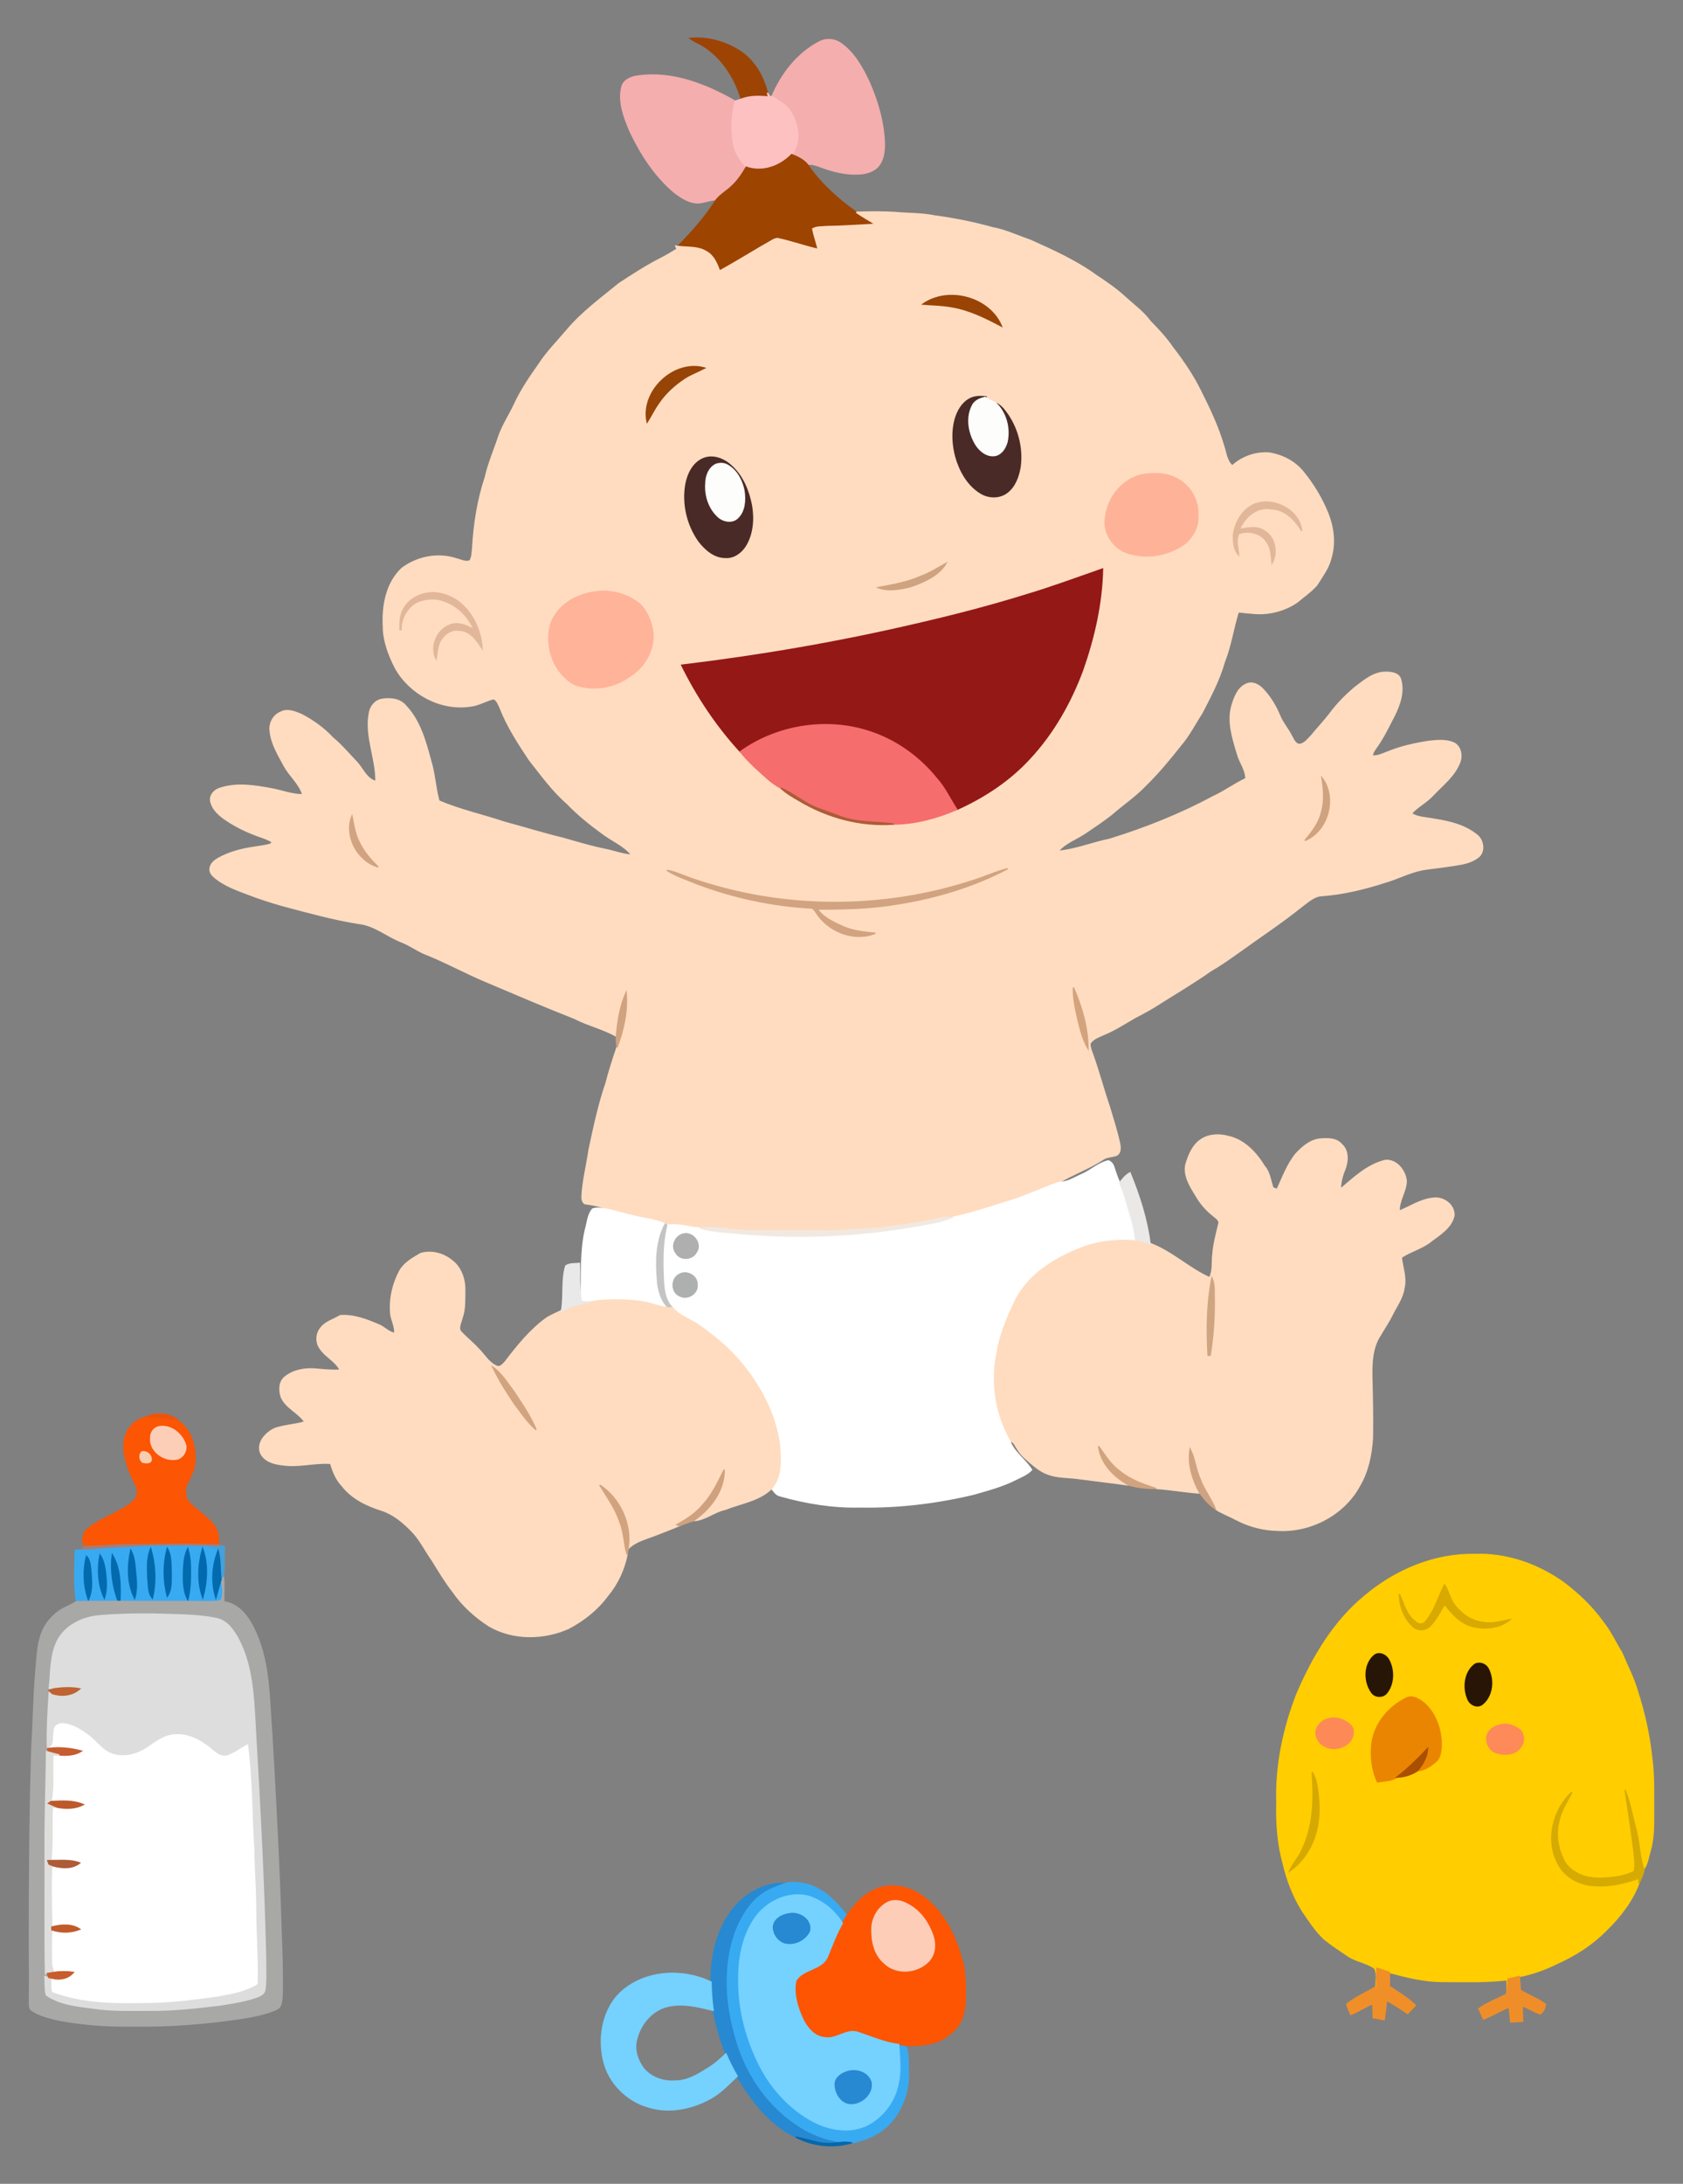
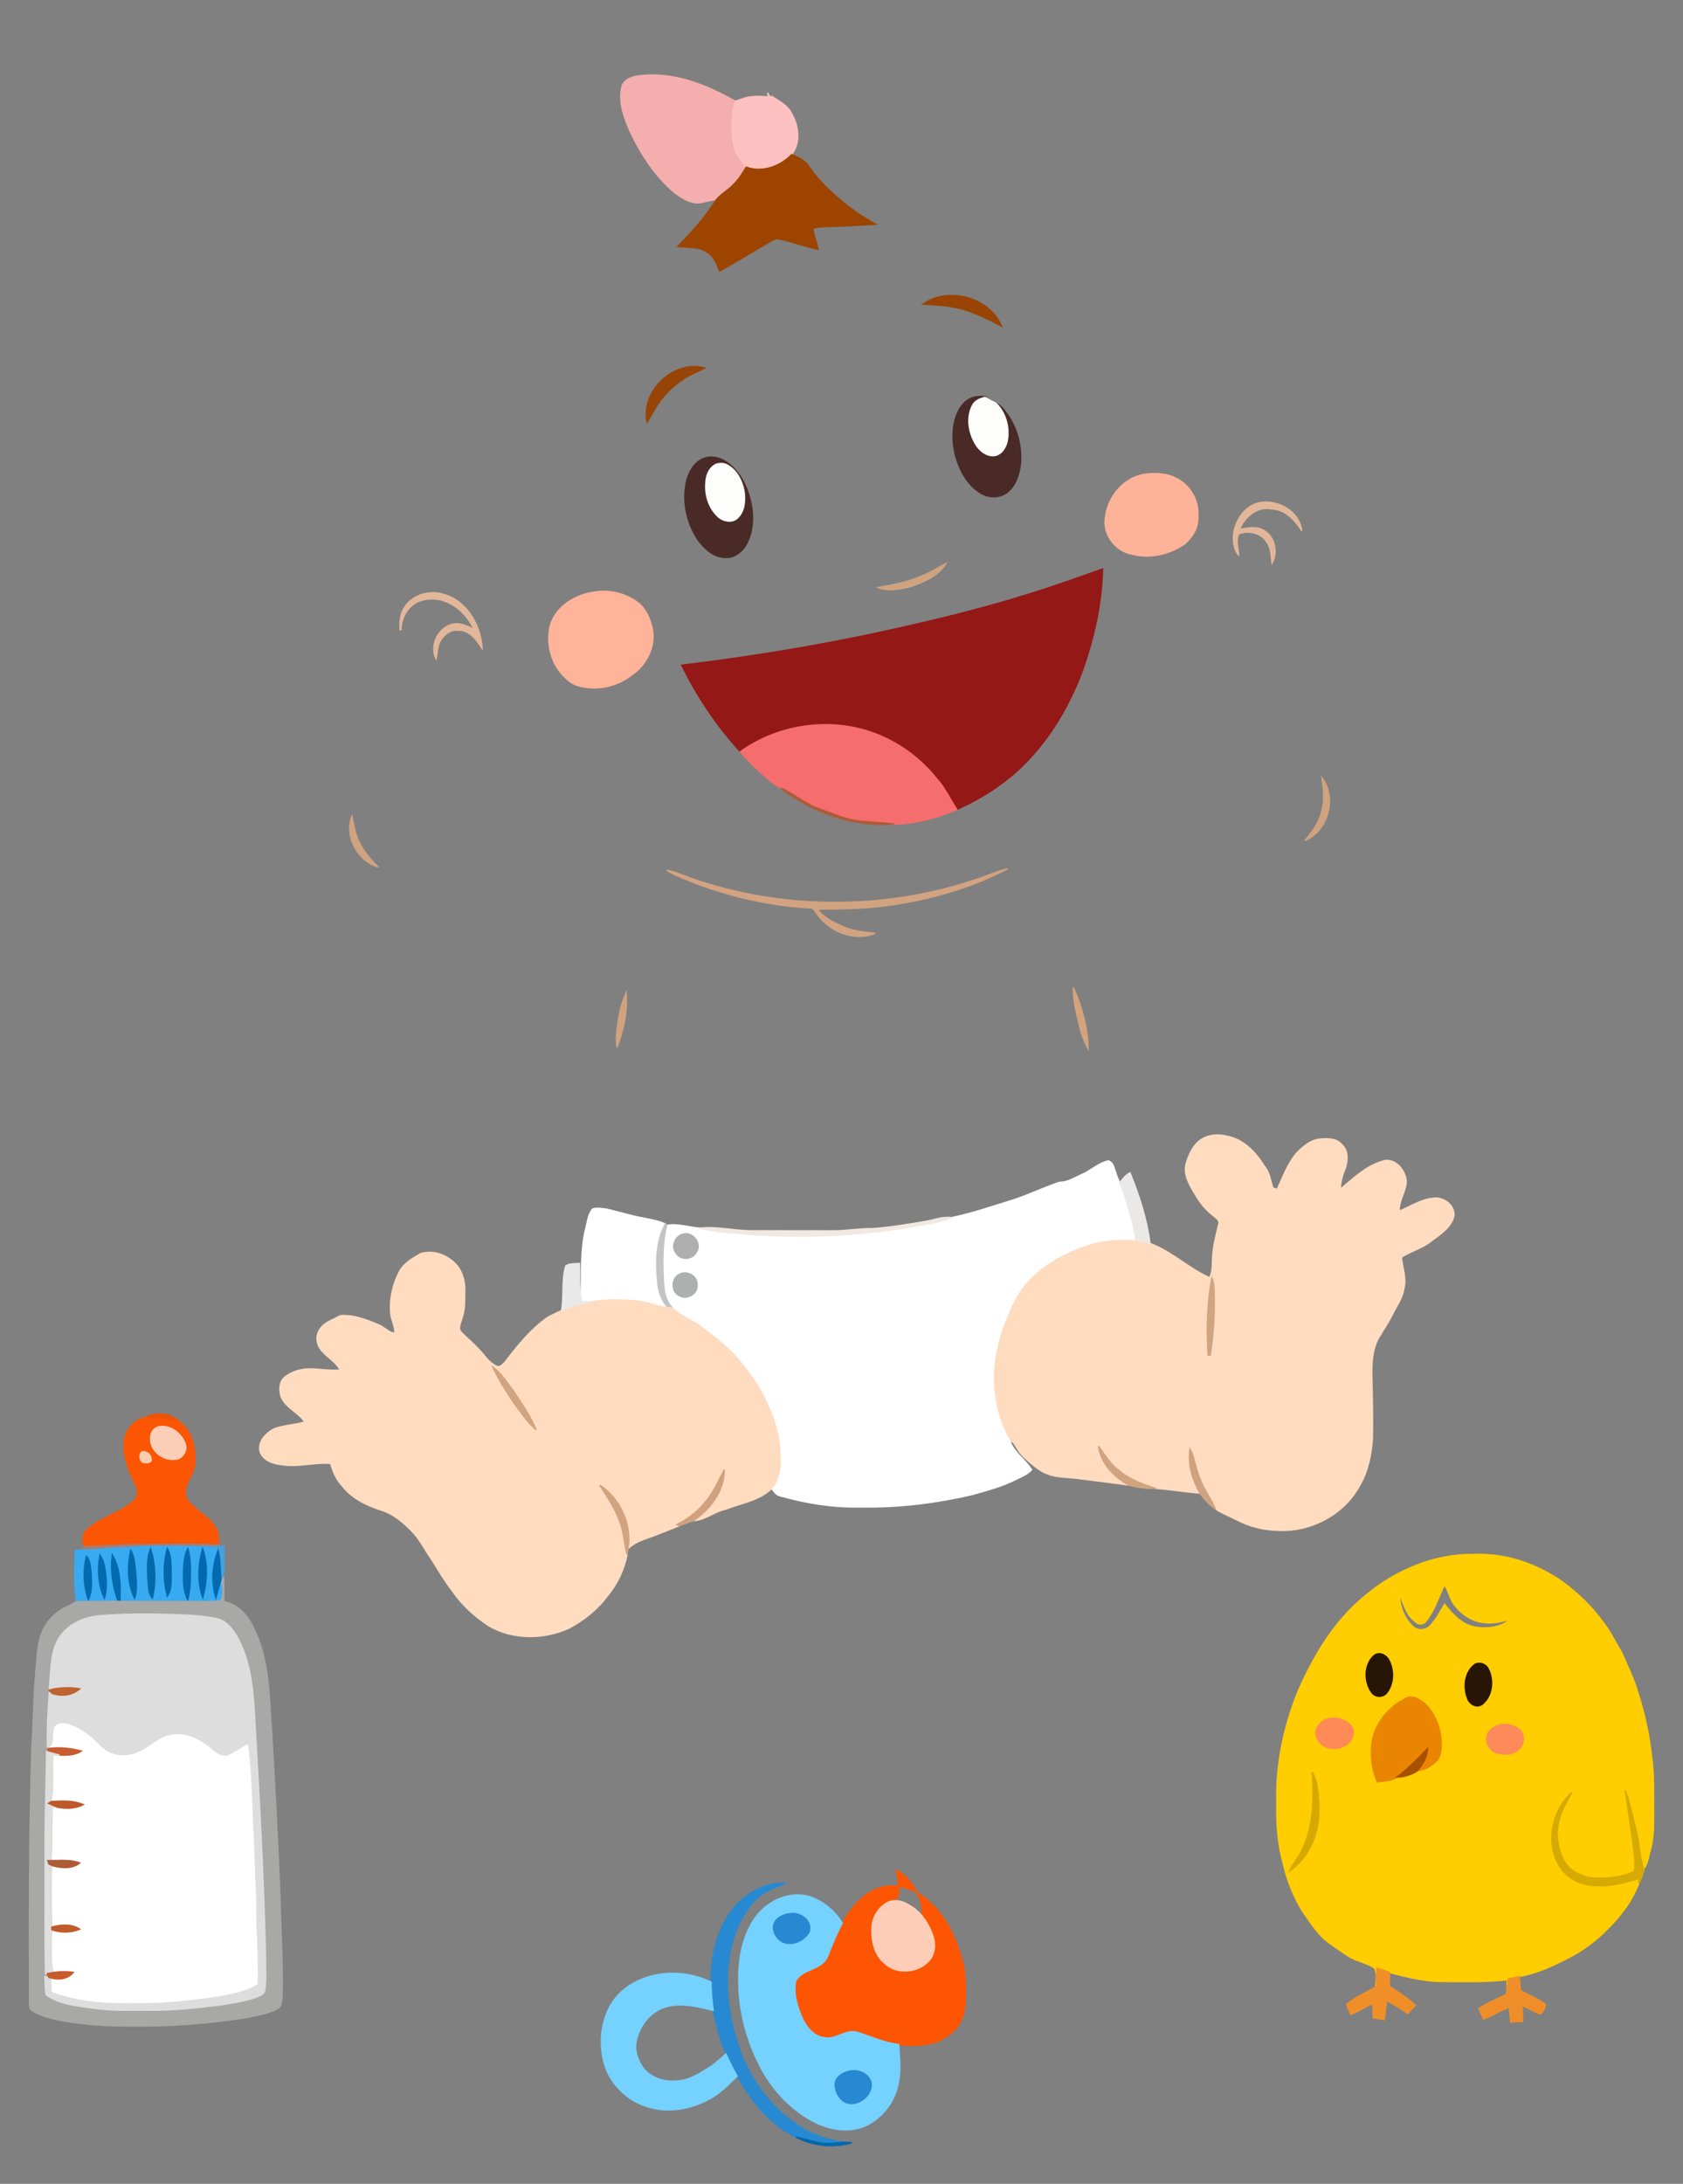
<svg xmlns="http://www.w3.org/2000/svg" version="1.1" id="Layer_1" x="0px" y="0px" viewBox="0 0 1278.152 1657.877" enable-background="new 0 0 1278.152 1657.877" xml:space="preserve">
  <rect x="0" y="0" width="1278.152" height="1657.877" fill="#808080" stroke="none" />
  <g>
-     <path fill="#9D4405" stroke="#9D4405" d="M524.126,29.205c12.916-1.326,26.254,2.372,37.194,9.244   c11.323,7.102,18.297,19.343,21.485,32.055c0.217,0.765,0.65,2.308,0.867,3.073c-6.924-0.561-14.102-0.88-20.682,1.721   c-5.445-17.991-16.92-35.345-34.414-43.403C527.007,31.093,525.528,30.2,524.126,29.205z" />
-     <path fill="#F4AEAE" stroke="#F4AEAE" d="M622.165,31.87c5.062-2.754,11.501-2.346,16.193,0.982   c10.29,7.051,16.423,18.335,21.638,29.339c6.528,14.88,11.221,30.831,11.629,47.177c0.026,5.559-0.689,11.514-4.118,16.091   c-3.047,4.08-8.237,5.827-13.108,6.414c-9.537,0.918-19.113-0.956-28.077-4.144c-4.31-1.39-8.581-3.736-13.235-2.971   c-3.098-3.659-7.536-5.687-11.884-7.421c7.612-9.805,4.96-23.563-1.288-33.305c-3.302-4.947-8.887-7.51-13.643-10.774   C593.438,56.199,605.551,40.553,622.165,31.87z" />
    <path fill="#F4AEAE" stroke="#F4AEAE" d="M484.866,57.678c25.922-3.596,51.372,6.554,73.508,19.151   c-2.843,10.813-3.137,22.237-1.122,33.215c1.211,6.516,5.483,11.794,9.474,16.869c-3.047,5.228-6.465,10.315-10.927,14.434   c-3.761,3.608-8.428,6.21-11.756,10.252c-4.578,0.064-8.849,1.976-13.363,2.41c-6.962,0.217-13.108-3.8-18.412-7.867   c-14.867-12.419-25.565-29.11-33.802-46.463c-4.373-10.264-8.798-21.676-6.375-32.96C473.187,60.738,479.473,58.239,484.866,57.678   z" />
    <path fill="#FEC1C2" stroke="#FEC1C2" d="M582.804,70.505c0.727,0.918,1.352,1.9,1.887,2.958c0.395-0.051,1.186-0.153,1.581-0.204   c4.756,3.264,10.341,5.827,13.643,10.774c6.248,9.742,8.9,23.499,1.288,33.305c-8.645,9.053-22.314,13.962-34.478,9.576   c-3.991-5.075-8.262-10.354-9.474-16.869c-2.015-10.978-1.721-22.403,1.122-33.215c1.53-0.51,3.047-1.046,4.616-1.53   c6.579-2.601,13.758-2.282,20.682-1.721C583.454,72.813,583.021,71.27,582.804,70.505z" />
    <path fill="#9D4401" stroke="#9D4401" d="M601.203,117.338c4.348,1.734,8.785,3.761,11.884,7.421   c9.805,14.472,23.079,26.292,37.219,36.429c4.731,3.251,9.729,6.082,14.638,9.078c-12.368,0.638-24.711,1.568-37.092,1.747   c-3.532,0.395-7.536-0.115-10.647,1.747c1.084,5.253,2.894,10.328,4.157,15.556c-9.984-2.27-19.662-5.725-29.658-7.931   c-1.811-0.625-3.519,0.128-5.062,1.007c-13.49,7.599-26.572,15.951-40.177,23.359c-2.04-5.649-4.526-11.833-10.175-14.765   c-6.477-4.029-14.332-2.907-21.536-3.927c10.813-10.889,21.026-22.479,29.288-35.46c3.328-4.042,7.995-6.643,11.756-10.252   c4.463-4.118,7.88-9.206,10.927-14.434C578.89,131.3,592.558,126.391,601.203,117.338z" />
-     <path fill="#FFDCC0" stroke="#FFDCC0" d="M650.306,161.187c9.818-0.408,19.674-0.421,29.492,0.14   c10.06,0.918,20.235,0.612,30.181,2.652c14.625,1.976,29.135,4.833,43.365,8.811c10.047,1.836,19.304,6.261,28.919,9.55   c17.456,7.816,35.064,15.722,50.582,27.07c7.344,4.858,14.65,9.831,21.166,15.798c6.643,6.108,14.115,11.399,19.508,18.756   c6.12,6.248,12.113,12.649,17.06,19.917c8.084,10.468,15.607,21.472,21.396,33.407c6.707,13.337,13.12,26.917,17.315,41.287   c1.785,5.19,2.155,11.297,6.567,15.122c7.676-7.026,18.297-10.71,28.663-9.69c9.69,1.747,19.113,6.605,25.272,14.434   c7.676,9.384,14.013,19.929,18.552,31.175c4.374,10.825,5.802,23.142,2.308,34.414c-1.849,7.459-6.656,13.618-10.621,20.044   c-4.348,5.011-9.933,8.785-14.982,13.044c-9.346,6.375-21.013,9.461-32.31,8.556c-4.144-0.28-8.25-0.752-12.355-1.186   c-3.889,12.559-5.674,25.705-10.558,37.959c-3.876,13.783-10.647,26.458-17.201,39.106c-5.202,7.944-9.474,16.538-15.671,23.793   c-8.39,10.66-17.035,21.141-26.738,30.653c-7.893,8.377-17.545,14.727-26.152,22.314c-6.477,5.062-13.337,9.627-20.146,14.242   c-6.847,4.514-14.995,7.332-20.426,13.745c13.49-1.173,26.113-6.49,39.31-9.142c27.057-8.377,53.502-18.884,78.468-32.297   c8.658-3.927,16.282-9.716,24.902-13.72c0.026-6.783-4.552-12.19-6.286-18.501c-3.557-11.96-7.867-24.736-4.195-37.206   c1.976-6.21,4.514-13.477,11.08-16.142c4.437-1.989,9.168,0.587,12.228,3.825c5.598,5.853,9.856,12.929,12.929,20.414   c2.257,5.445,6.286,9.882,8.862,15.161c1.556,2.537,2.767,6.477,6.375,6.477c3.749-0.676,6.235-4.055,8.772-6.643   c4.59-5.598,9.576-10.864,14.013-16.589c5.483-7.561,12.177-14.204,19.305-20.222c6.822-5.126,13.937-11.335,22.99-11.323   c4.093-0.051,9.894,0.51,11.348,5.139c2.958,9.499-0.587,19.496-4.845,28.013c-4.208,8.02-8.033,16.295-13.363,23.64   c-1.415,2.053-3.035,4.144-3.2,6.745c4.195,0.357,8.02-1.683,11.858-3.086c10.047-4.119,20.72-6.426,31.43-8.071   c6.184-0.612,12.865-1.313,18.705,1.326c5.342,2.741,6.401,9.895,4.22,15.059c-3.991,10.086-12.929,16.818-20.146,24.507   c-4.858,5.368-11.616,8.505-16.397,13.949c5.253,3.379,11.743,3.047,17.647,4.412c11.514,1.683,23.359,4.654,32.501,12.241   c4.412,3.761,5.687,11.641,1.288,15.887c-3.749,3.226-8.594,4.883-13.363,5.814c-8.9,1.658-17.902,2.639-26.866,3.838   c-10.761,1.428-20.388,6.745-30.691,9.818c-15.785,5.087-32.055,9.129-48.631,10.302c-5.904,0.344-10.328,4.692-14.842,7.982   c-15.645,12.623-32.489,23.614-48.733,35.409c-6.783,4.794-13.554,9.601-20.784,13.707c-12.508,8.913-25.833,16.614-38.775,24.889   c-6.031,3.94-12.381,7.344-18.756,10.659c-7.587,4.348-14.931,9.168-23.028,12.559c-3.94,1.874-8.683,3.149-11.068,7.128   c-0.102,1.785,0.421,3.545,0.969,5.253c5.19,13.873,8.875,28.255,13.643,42.281c2.729,9.282,5.814,18.488,7.829,27.962   c0.701,3.213,1.16,7.625-2.435,9.321c-3.506,1.211-7.497,1.007-10.583,3.341c-10.354,6.694-22.084,10.774-32.591,17.162   c-13.133,4.399-25.565,10.647-38.851,14.574c-14.23,4.374-28.37,9.231-42.995,12.19c-7.089-0.956-13.771,2.015-20.669,3.047   c-12.993,2.206-26.037,4.373-39.195,5.33c-10.94-0.089-21.765,1.989-32.705,1.734c-20.172-0.153-40.343,0.026-60.515-0.089   c-12.725-0.115-25.31-3.404-38.073-1.989c-8.454-0.535-16.78-3.71-25.285-2.091c-0.268-0.281-0.791-0.854-1.058-1.135   c-8.352-3.557-17.532-4.157-26.228-6.541c-6.057-1.53-12.113-3.073-18.144-4.641c-4.871-2.193-10.073-3.315-15.326-3.978   c-2.945,0.051-3.634-3.379-3.506-5.687c0.561-11.896,3.672-23.474,5.317-35.23c3.685-17.035,7.217-34.185,12.916-50.697   c2.346-9.219,5.304-18.259,8.352-27.261c4.934-13.235,8.173-27.401,6.873-41.605c-4.641,10.456-6.452,21.893-7.332,33.215   c-10.111-5.84-21.651-8.339-31.966-13.694c-22.39-8.811-44.525-18.272-66.66-27.669c-15.097-6.286-29.48-14.179-44.602-20.388   c-6.911-2.435-12.763-7.026-19.534-9.741c-11.284-4.297-20.822-12.993-33.203-14.23c-19.534-3.162-38.609-8.466-57.709-13.567   c-8.747-2.474-17.405-5.24-25.871-8.53c-8.632-3.2-17.494-6.414-24.8-12.177c-2.155-1.798-4.705-4.131-4.271-7.242   c0.242-3.672,3.392-6.133,6.324-7.842c8.39-4.667,17.825-7.089,27.274-8.441c4.246-0.752,8.645-1.033,12.738-2.499   c0.217-0.383,0.638-1.16,0.854-1.543c-2.499-1.556-5.253-2.614-7.995-3.583c-10.201-3.494-20.108-8.097-28.893-14.383   c-4.437-3.213-8.683-7.472-9.831-13.006c-0.727-4.297,2.601-8.199,6.503-9.499c12.891-4.488,26.751-2.257,39.808,0.179   c7.905,1.428,15.518,4.59,23.665,4.475c-2.576-8.479-9.882-14.204-14.051-21.816c-4.514-8.441-9.895-16.92-10.749-26.687   c-0.778-5.814,2.512-11.998,8.058-14.14c5.151-2.767,10.991-0.204,15.9,1.874c8.67,4.565,16.78,10.328,23.448,17.545   c6.758,5.572,12.343,12.304,18.386,18.591c4.641,5.036,7.281,12.7,14.536,14.612c0.28-17.239-8.122-33.904-5.113-51.194   c0.536-5.151,4.208-10.239,9.512-11.144c5.891-1.033,12.776-0.561,17.239,3.889c11.667,11.629,15.977,28.064,20.133,43.48   c2.894,9.729,3.302,19.98,6.057,29.76c16.13,6.898,33.419,10.609,50.021,16.206c14.778,3.914,29.352,8.556,44.219,12.088   c10.354,2.984,20.669,6.095,31.239,8.275c7.038,1.313,13.796,4.093,21.013,4.501c-5.61-7.064-14.166-10.583-21.306-15.76   c-9.792-7.064-19.266-14.625-27.643-23.334c-11.221-9.716-19.878-21.867-29.021-33.445c-8.275-12.496-16.576-25.195-22.02-39.234   c-1.237-2.525-2.18-5.61-4.832-7c-6.006,1.403-11.399,4.871-17.609,5.598c-22.556,3.481-45.953-9.078-57.021-28.74   c-4.998-9.767-9.078-20.299-9.219-31.405c-0.867-15.721,2.142-33.19,14.153-44.398c11.603-8.696,27.286-11.807,41.185-7.204   c3.353,0.791,6.924,2.907,10.392,1.543c1.836-2.958,1.696-6.592,2.078-9.907c1.084-18.157,3.838-36.288,9.627-53.565   c2.372-10.647,6.796-20.631,10.188-30.946c3.009-8.721,8.224-16.41,12.1-24.736c4.947-10.685,11.629-20.439,18.399-30.028   c6.057-9.435,14.089-17.366,21.268-25.935c11.501-13.643,25.999-24.213,39.731-35.447c10.379-6.796,20.809-13.605,31.902-19.19   c4.106-2.117,8.071-4.488,12.011-6.911c-0.242-0.574-0.74-1.709-0.982-2.282c0.383,0.051,1.148,0.153,1.53,0.204   c7.204,1.02,15.059-0.102,21.536,3.927c5.648,2.933,8.135,9.117,10.175,14.765c13.605-7.408,26.687-15.76,40.177-23.359   c1.543-0.88,3.251-1.632,5.062-1.007c9.996,2.206,19.674,5.661,29.658,7.931c-1.262-5.228-3.073-10.303-4.157-15.556   c3.111-1.862,7.115-1.352,10.647-1.747c12.381-0.178,24.724-1.109,37.092-1.747C660.035,167.269,655.037,164.439,650.306,161.187    M700.926,230.908c7.344,0.599,14.778,0.574,22.059,2.015c13.426,2.231,25.68,8.39,37.589,14.676   C751.457,225.667,720.154,217.328,700.926,230.908 M491.459,320.456c3.162-4.935,5.636-10.29,9.129-15.007   c4.986-7.242,11.641-13.21,18.909-18.068c4.909-3.29,10.519-5.215,15.696-7.969C512.051,272.756,486.358,296.803,491.459,320.456    M736.462,302.847c-5.878,3.149-9.295,9.41-11.08,15.62c-2.499,9.321-1.9,19.292,0.612,28.561   c3.098,10.634,8.9,21.141,18.539,27.121c5.904,3.761,14.039,4.169,19.853-0.013c6.375-4.565,9.155-12.534,10.354-19.98   c1.734-13.554-1.683-27.72-9.295-39.043c-2.486-3.455-5.036-7.179-9.053-8.976c-2.818-1.428-5.7-2.792-8.339-4.501l1.148-0.383   C744.916,300.934,740.351,300.692,736.462,302.847 M535.091,347.831c-8.339,2.92-12.649,11.654-14.166,19.814   c-2.627,14.906,1.109,30.806,9.831,43.123c4.883,6.363,11.833,12.534,20.337,12.406c6.248,0.434,11.833-3.825,15.02-8.887   c5.559-9.129,6.299-20.439,4.514-30.767c-2.142-10.953-6.592-21.931-14.982-29.594C550.367,348.813,542.385,345.37,535.091,347.831    M867.781,360.327c-14.816,3.073-26.19,16.729-28.064,31.532c-2.805,13.235,7.089,26.649,20.21,28.893   c13.682,3.519,28.549,0,39.999-8.033c5.878-5.279,10.506-12.84,9.741-21.051c0.956-11.692-5.904-23.372-16.359-28.549   C885.505,359.103,876.286,358.899,867.781,360.327 M952.726,382.755c-9.384,4.106-15.084,14.077-16.027,23.984   c-0.038,5.075,0.382,10.71,3.991,14.638c-0.23-5.355-2.55-11.068,0.102-16.155c7.268-2.92,17.239-0.676,21.345,6.452   c3.417,4.59,3.264,10.494,3.902,15.913c4.628-8.313,2.244-20.235-6.388-24.915c-5.598-3.494-12.33-1.721-18.374-0.791   c3.965-9.41,13.414-17.711,24.252-15.581c10.443,0.383,18.029,8.403,23.104,16.742   C986.808,386.963,967.274,377.145,952.726,382.755 M699.154,437.596c-10.264,4.539-21.357,6.426-32.31,8.479   c7.931,2.996,16.78,1.25,24.762-0.714c10.086-3.557,21.051-8.084,26.853-17.66C712.109,431.17,705.975,435.122,699.154,437.596    M778.501,451.889c-27.337,8.454-55.07,15.62-82.956,22.02c-58.628,13.707-118.046,23.907-177.821,31.086   c11.718,23.793,26.598,46.106,44.564,65.653c3.29,4.259,7.077,8.097,11.004,11.794c6.235,5.649,12.228,11.896,19.738,15.862   c4.233,4.004,9.346,6.885,14.37,9.78c21.396,12.7,46.502,19.381,71.404,17.532c16.461-0.153,32.782-4.616,47.853-11.093   c20.758-9.333,40.165-22.059,55.555-38.966c17.825-19.177,30.92-42.421,39.999-66.877c8.632-24.647,14.549-50.531,15.109-76.708   C817.773,438.769,798.354,445.986,778.501,451.889 M452.123,449.403c-14.408,1.696-29.237,10.303-33.968,24.673   c-3.417,13.018-0.293,27.873,8.785,37.959c3.341,3.519,7.038,7.14,11.896,8.403c13.49,4.182,28.651,0.995,39.922-7.319   c10.876-6.987,18.31-19.827,17.048-32.935c-0.956-7.765-4.067-15.479-9.499-21.166   C476.961,451.099,464.236,447.541,452.123,449.403 M306.638,462.103c-2.882,4.807-3.009,10.532-2.843,15.977l0.752-0.026   c-0.076-8.581,4.59-16.946,12.164-21.051c6.452-2.69,13.975-3.328,20.567-0.727c10.354,3.366,18.323,11.947,22.773,21.663   c-4.973-2.627-10.519-5.355-16.295-4.106c-11.055,2.525-17.647,16.244-12.572,26.419c1.02-5.253,0.829-11.182,4.45-15.518   c2.882-4.067,7.561-7.089,12.738-6.261c8.492-0.076,13.63,7.536,17.774,13.86c-0.969-17.736-11.858-36.786-30.002-41.325   C325.369,447.86,312.197,452.004,306.638,462.103 M1003.971,590.463c1.186,8.454,2.257,17.15-0.204,25.501   c-1.798,8.581-7.255,15.569-12.763,22.11C1008.65,630.908,1015.536,605.624,1003.971,590.463 M287.117,658.144   c-5.177-5.113-10.098-10.57-13.426-17.099c-3.876-6.541-4.935-14.153-6.401-21.472   C261.348,634.848,271.561,653.668,287.117,658.144 M739.675,668.242c-69.606,23.002-146.862,22.594-216.021-1.862   c-5.687-2.002-11.182-4.705-17.188-5.661c6.809,4.386,14.625,6.796,22.046,9.92c27.949,10.634,57.556,17.048,87.418,18.693   c1.976,0.025,2.78,2.117,3.889,3.43c9.104,14.421,28.778,22.39,44.946,15.721c-8.441-0.816-17.048-1.619-24.851-5.177   c-7.038-3.251-14.663-6.541-19.19-13.171c20.592,0.013,41.286-0.421,61.624-3.966c28.74-4.628,57.085-13.12,82.917-26.674   C756.481,661.638,748.282,665.565,739.675,668.242 M815.198,749.757c-0.191,6.12,0.816,12.19,2.053,18.17   c2.219,9.601,4.08,19.598,9.078,28.23C826.112,780.142,821.7,764.306,815.198,749.757z" />
    <path fill="#994405" stroke="#994405" d="M700.926,230.908c19.228-13.579,50.531-5.24,59.648,16.691   c-11.909-6.286-24.163-12.445-37.589-14.676C715.704,231.482,708.271,231.507,700.926,230.908z" />
    <path fill="#974407" stroke="#974407" d="M491.459,320.456c-5.1-23.652,20.592-47.7,43.735-41.044   c-5.177,2.754-10.787,4.68-15.696,7.969c-7.268,4.858-13.924,10.825-18.909,18.068   C497.094,310.166,494.621,315.521,491.459,320.456z" />
    <path fill="#492A27" stroke="#492A27" d="M736.462,302.847c3.889-2.155,8.454-1.913,12.738-1.594l-1.148,0.383   c-3.659,1.033-7.638,2.461-9.448,6.108c-4.884,9.193-2.894,20.694,2.257,29.365c3.124,5.151,8.887,9.946,15.313,8.581   c4.743-1.237,7.497-5.942,8.645-10.392c2.142-10.315-0.791-21.74-8.428-29.161c4.016,1.798,6.567,5.521,9.053,8.976   c7.612,11.323,11.029,25.489,9.295,39.043c-1.199,7.446-3.978,15.415-10.354,19.98c-5.814,4.182-13.949,3.774-19.853,0.013   c-9.639-5.98-15.441-16.487-18.539-27.121c-2.512-9.27-3.111-19.241-0.612-28.561C727.167,312.257,730.584,305.996,736.462,302.847   z" />
    <path fill="#FDFEFC" stroke="#FDFEFC" d="M738.604,307.743c1.81-3.647,5.789-5.075,9.448-6.108   c2.639,1.709,5.521,3.073,8.339,4.501c7.638,7.421,10.57,18.845,8.428,29.161c-1.148,4.45-3.902,9.155-8.645,10.392   c-6.426,1.364-12.19-3.43-15.313-8.581C735.71,328.438,733.721,316.937,738.604,307.743z" />
    <path fill="#492A26" stroke="#492A26" d="M535.091,347.831c7.293-2.461,15.275,0.982,20.554,6.095   c8.39,7.663,12.84,18.642,14.982,29.594c1.785,10.328,1.046,21.638-4.514,30.767c-3.188,5.062-8.772,9.321-15.02,8.887   c-8.505,0.128-15.454-6.044-20.337-12.406c-8.721-12.317-12.457-28.217-9.831-43.123   C522.443,359.485,526.752,350.751,535.091,347.831 M543.826,352.498c-5.534,2.601-7.803,9.104-7.791,14.855   c-0.625,9.091,2.537,18.667,9.346,24.889c3.902,3.634,10.774,4.947,14.842,0.867c5.444-5.24,5.776-13.503,4.781-20.529   c-1.505-7.663-5.445-15.441-12.457-19.406C549.946,351.567,546.631,351.58,543.826,352.498z" />
    <path fill="#FDFDFC" stroke="#FDFDFC" d="M543.826,352.498c2.805-0.918,6.12-0.931,8.721,0.676   c7.013,3.965,10.953,11.743,12.457,19.406c0.995,7.026,0.663,15.288-4.781,20.529c-4.067,4.08-10.94,2.767-14.842-0.867   c-6.809-6.222-9.971-15.798-9.346-24.889C536.022,361.602,538.292,355.099,543.826,352.498z" />
    <path fill="#FEB399" stroke="#FEB399" d="M867.781,360.327c8.505-1.428,17.723-1.224,25.527,2.792   c10.455,5.177,17.315,16.856,16.359,28.549c0.765,8.211-3.863,15.773-9.741,21.051c-11.45,8.033-26.317,11.552-39.999,8.033   c-13.12-2.244-23.015-15.658-20.21-28.893C841.591,377.056,852.965,363.4,867.781,360.327z" />
    <path fill="#E2B799" stroke="#E2B799" d="M952.726,382.755c14.549-5.61,34.082,4.208,35.906,20.286   c-5.075-8.339-12.661-16.359-23.104-16.742c-10.838-2.129-20.286,6.171-24.252,15.581c6.044-0.931,12.776-2.703,18.374,0.791   c8.632,4.679,11.017,16.601,6.388,24.915c-0.638-5.419-0.485-11.323-3.902-15.913c-4.106-7.128-14.077-9.372-21.345-6.452   c-2.652,5.087-0.332,10.8-0.102,16.155c-3.609-3.927-4.029-9.563-3.991-14.638C937.642,396.832,943.341,386.861,952.726,382.755z" />
    <path fill="#D0A380" stroke="#D0A380" d="M699.154,437.596c6.822-2.474,12.955-6.426,19.305-9.895   c-5.802,9.576-16.767,14.102-26.853,17.66c-7.982,1.964-16.831,3.71-24.762,0.714C677.797,444.022,688.89,442.135,699.154,437.596z   " />
    <path fill="#941816" stroke="#941816" d="M778.501,451.889c19.853-5.904,39.272-13.12,58.819-19.917   c-0.561,26.177-6.477,52.061-15.109,76.708c-9.078,24.456-22.173,47.7-39.999,66.877c-15.39,16.907-34.797,29.633-55.555,38.966   c-5.19-7.778-9.015-16.474-15.352-23.461c-12.394-15.326-28.689-27.503-47.241-34.312c-33.432-12.508-72.844-6.86-101.776,13.898   c-17.966-19.547-32.846-41.86-44.564-65.653c59.775-7.179,119.193-17.379,177.821-31.086   C723.431,467.509,751.164,460.343,778.501,451.889z" />
    <path fill="#FFB399" stroke="#FFB399" d="M452.123,449.403c12.113-1.862,24.838,1.696,34.184,9.614   c5.432,5.687,8.543,13.401,9.499,21.166c1.262,13.108-6.171,25.948-17.048,32.935c-11.272,8.313-26.432,11.501-39.922,7.319   c-4.858-1.262-8.556-4.883-11.896-8.403c-9.078-10.086-12.202-24.94-8.785-37.959C422.886,459.706,437.715,451.099,452.123,449.403   z" />
    <path fill="#E2B799" stroke="#E2B799" d="M306.638,462.103c5.559-10.098,18.731-14.242,29.505-11.093   c18.144,4.539,29.033,23.589,30.002,41.325c-4.144-6.324-9.282-13.936-17.774-13.86c-5.177-0.829-9.856,2.193-12.738,6.261   c-3.621,4.335-3.43,10.264-4.45,15.518c-5.075-10.175,1.517-23.895,12.572-26.419c5.776-1.25,11.323,1.479,16.295,4.106   c-4.45-9.716-12.419-18.297-22.773-21.663c-6.592-2.601-14.115-1.964-20.567,0.727c-7.574,4.106-12.241,12.47-12.164,21.051   l-0.752,0.026C303.629,472.635,303.756,466.91,306.638,462.103z" />
    <path fill="#F56D6D" stroke="#F56D6D" d="M562.288,570.649c28.931-20.758,68.343-26.407,101.776-13.898   c18.552,6.809,34.847,18.986,47.241,34.312c6.337,6.987,10.162,15.683,15.352,23.461c-15.071,6.477-31.392,10.94-47.853,11.093   c-13.579-1.913-27.745-0.816-40.777-5.763c-5.878-2.295-11.884-4.259-17.774-6.516c-9.741-3.787-17.596-11.042-27.223-15.033   c-7.51-3.965-13.503-10.213-19.738-15.862C569.365,578.746,565.578,574.908,562.288,570.649z" />
    <path fill="#CFA280" stroke="#CFA280" d="M1003.971,590.463c11.565,15.161,4.679,40.445-12.967,47.611   c5.508-6.541,10.966-13.528,12.763-22.11C1006.228,607.613,1005.157,598.917,1003.971,590.463z" />
    <path fill="#AE5B38" stroke="#AE5B38" d="M593.03,598.305c9.627,3.991,17.481,11.246,27.223,15.033   c5.891,2.257,11.896,4.221,17.774,6.516c13.031,4.947,27.197,3.851,40.777,5.763c-24.902,1.849-50.008-4.833-71.404-17.532   C602.376,605.19,597.263,602.309,593.03,598.305z" />
    <path fill="#D1A381" stroke="#D1A381" d="M287.117,658.144c-15.556-4.476-25.769-23.295-19.827-38.571   c1.466,7.319,2.525,14.931,6.401,21.472C277.018,647.574,281.94,653.031,287.117,658.144z" />
    <path fill="#D2A380" stroke="#D2A380" d="M739.675,668.242c8.607-2.678,16.805-6.605,25.591-8.747   c-25.833,13.554-54.177,22.046-82.917,26.674c-20.337,3.545-41.032,3.978-61.624,3.966c4.526,6.63,12.151,9.92,19.19,13.171   c7.803,3.557,16.41,4.361,24.851,5.177c-16.168,6.669-35.842-1.3-44.946-15.721c-1.109-1.313-1.913-3.404-3.889-3.43   c-29.862-1.645-59.469-8.058-87.418-18.693c-7.421-3.124-15.237-5.534-22.046-9.92c6.006,0.956,11.501,3.659,17.188,5.661   C592.813,690.836,670.07,691.245,739.675,668.242z" />
    <path fill="#D3A37E" stroke="#D3A37E" d="M815.198,749.757c6.503,14.549,10.915,30.385,11.131,46.4   c-4.998-8.632-6.86-18.629-9.078-28.23C816.014,761.947,815.006,755.878,815.198,749.757z" />
    <path fill="#D0A280" stroke="#D0A280" d="M468.163,786.721c0.88-11.323,2.69-22.76,7.332-33.215   c1.301,14.204-1.938,28.37-6.873,41.605C468.291,792.319,467.985,789.514,468.163,786.721z" />
    <path fill="#FFDCC0" stroke="#FFDCC0" d="M912.358,865.049c5.98-3.927,13.618-4.131,20.375-2.295   c12.151,2.627,21.204,12.343,27.439,22.582c4.08,4.616,4.565,10.876,6.516,16.461c1.058,0.395,2.142,0.791,3.251,1.173   c4.284-9.27,7.842-19.126,14.383-27.108c5.113-5.457,11.514-10.94,19.368-11.208c5.266-0.37,11.412-0.268,15.135,4.106   c5.547,4.858,4.807,13.235,2.321,19.47c-1.964,4.628-3.099,9.55-3.213,14.587c10.366-8.709,20.745-18.782,34.376-21.88   c8.505-0.535,14.842,7.816,15.671,15.645c-0.191,7.995-5.751,14.803-5.355,22.913c8.479-3.519,16.372-8.9,25.743-9.818   c7.753-1.211,16.461,5.062,15.824,13.337c-2.104,8.747-10.149,13.86-16.933,18.858c-6.783,5.751-15.734,7.752-23.053,12.649   c0.842,7.791,3.991,15.543,2.002,23.448c-1.007,7.574-5.801,13.707-9.027,20.414c-2.64,5.292-6.005,10.175-8.964,15.288   c-6.005,9.053-6.541,20.312-6.401,30.831c0.383,15.734,0.74,31.469,0.472,47.203c-0.803,12.534-3.353,25.336-9.831,36.276   c-11.871,21.906-37.194,35.141-61.904,33.789c-10.914-0.204-21.714-2.971-31.405-7.995c-5.33-2.882-11.131-4.922-16.18-8.275   c-3.111-7.931-8.721-14.612-11.539-22.683c-3.379-7.344-3.902-15.645-7.625-22.824c-1.9,11.705,1.811,23.346,7.421,33.521   c-11.144-0.791-22.161-2.843-33.305-3.557c-9.882-3.035-19.815-6.643-27.835-13.35c-6.732-4.884-11.004-12.088-15.798-18.68   c1.696,13.235,11.731,23.359,22.989,29.479c-12.751-1.798-25.552-3.264-38.303-4.973c-7.778-1.096-15.887-0.561-23.321-3.43   c-6.197-2.257-11.093-6.822-16.002-11.042c-2.792-2.372-5.279-5.088-7.089-8.262c-1.581-2.206-2.474-5.661-5.7-5.712   c-11.272-19.47-15.173-43.097-10.991-65.181c2.155-14.013,7.395-27.363,13.516-40.088c9.563-21,30.41-34.032,51.206-42.115   c13.235-5.33,27.695-6.643,41.848-5.547c3.71,0.625,7.37,1.632,10.94,2.933c16.474,6.107,29.275,18.833,45.214,26.024   c2.958-5.33,1.76-11.565,2.499-17.341c0.535-7.918,2.639-15.581,4.463-23.244c1.173-3.175-2.321-4.807-4.157-6.605   c-5.317-4.118-9.754-9.27-13.057-15.109c-4.322-6.987-9.41-14.88-7.752-23.461C902.68,877.021,905.791,869.307,912.358,865.049    M920.352,970.101c-3.761,19.317-4.016,39.17-2.882,58.768c0.395,0.013,1.199,0.038,1.594,0.038   c2.219-13.822,3.251-27.797,3.098-41.797C921.908,981.424,922.775,975.418,920.352,970.101z" />
    <path fill="#FFFFFF" stroke="#FFFFFF" d="M821.624,891.672c6.924-3.022,12.585-8.671,20.108-10.379   c2.104,0.714,3.532,2.614,4.157,4.705c1.339,4.016,2.563,8.097,4.437,11.935c3.761,8.058,5.661,16.793,8.326,25.246   c1.823,5.827,3.111,11.807,3.787,17.876c-14.153-1.096-28.613,0.217-41.848,5.547c-20.796,8.084-41.643,21.115-51.206,42.115   c-6.12,12.725-11.361,26.075-13.516,40.088c-4.182,22.084-0.281,45.711,10.991,65.181c3.341,8.875,11.692,14.064,16.563,21.842   c-3.277,3.532-7.905,5.228-12.1,7.37c-10.137,5.126-21.179,8.046-32.055,11.157c-28.179,6.694-57.174,10.188-86.143,9.64   c-20.516,0.51-40.955-2.869-60.642-8.428c-3.035-0.612-4.718-3.341-6.439-5.598c8.046-9.499,6.745-22.811,5.763-34.338   c-3.213-21.855-13.745-42.166-27.541-59.201c-9.18-11.68-20.72-21.192-32.718-29.786c-6.809-4.973-15.441-7.408-21.026-13.962   c-5.75-5.891-6.465-14.408-6.783-22.186c-0.612-13.439-0.676-27.07,2.563-40.215c8.505-1.619,16.831,1.556,25.285,2.091   c11.182,3.111,22.849,3.302,34.338,4.399c46.374,3.965,93.258,1.109,138.944-7.65c6.108-0.982,12.151-2.423,17.876-4.781   c14.625-2.958,28.766-7.816,42.995-12.19c13.286-3.927,25.718-10.175,38.851-14.574   C810.862,897.741,816.052,893.992,821.624,891.672 M519.663,936.733c-6.363,0.791-10.468,9.04-6.388,14.293   c3.149,5.84,12.496,5.508,15.454-0.357C533.268,944.638,526.765,935.496,519.663,936.733 M515.991,967.424   c-6.35,2.996-6.439,13.554,0.166,16.295c5.648,3.188,13.745-1.454,13.248-8.071C529.991,968.852,521.754,964.108,515.991,967.424z" />
    <path fill="#EAE9E8" stroke="#EAE9E8" d="M850.326,897.933c2.282-2.831,4.539-5.865,7.854-7.574   c7,17.188,12.827,35.128,15.199,53.629c-3.57-1.301-7.23-2.308-10.94-2.933c-0.676-6.069-1.964-12.049-3.787-17.876   C855.987,914.725,854.087,905.991,850.326,897.933z" />
    <path fill="#FFFFFF" stroke="#FFFFFF" d="M450.057,917.887c3.379-1.288,7.268-0.217,10.813,0.077   c6.031,1.568,12.088,3.111,18.144,4.641c8.696,2.384,17.876,2.984,26.228,6.541c-7.115,13.235-7.14,28.842-5.865,43.441   c0.587,7.446,2.869,14.956,8.288,20.35c-7.982-1.084-15.492-4.437-23.538-5.215c-11.973-1.224-24.124-1.39-35.995,0.714   c-2.206-0.038-4.399-0.153-6.579-0.242c-0.102-0.842-0.306-2.512-0.408-3.341c0.944-17.277-0.548-34.822,3.583-51.806   C446.168,927.948,446.487,922.044,450.057,917.887z" />
    <path fill="#F1E9E1" stroke="#F1E9E1" d="M702.074,927.387c6.898-1.033,13.579-4.004,20.669-3.047   c-5.725,2.359-11.769,3.8-17.876,4.781c-45.686,8.76-92.57,11.616-138.944,7.65c-11.488-1.097-23.155-1.288-34.338-4.399   c12.763-1.415,25.348,1.874,38.073,1.989c20.172,0.115,40.343-0.064,60.515,0.089c10.94,0.255,21.765-1.823,32.705-1.734   C676.037,931.76,689.081,929.592,702.074,927.387z" />
    <path fill="#C4C4C4" stroke="#C4C4C4" d="M505.242,929.146c0.268,0.281,0.791,0.854,1.058,1.135   c-3.239,13.146-3.175,26.776-2.563,40.215c0.319,7.778,1.033,16.295,6.783,22.186c-0.969,0.077-1.913,0.166-2.856,0.255   c-5.419-5.393-7.701-12.904-8.288-20.35C498.102,957.988,498.127,942.381,505.242,929.146z" />
    <path fill="#AFAFAF" stroke="#AFAFAF" d="M519.663,936.733c7.102-1.237,13.605,7.905,9.066,13.937   c-2.958,5.865-12.304,6.197-15.454,0.357C509.195,945.773,513.3,937.523,519.663,936.733z" />
    <path fill="#FFDCC0" stroke="#FFDCC0" d="M319.491,951.676c7.995-2.372,16.984-0.076,23.41,5.139   c7.089,5.1,10.175,14.179,10.06,22.645c-0.179,7.115,0.37,14.459-2.155,21.268c-0.689,3.086-2.703,6.503-1.403,9.639   c4.157,4.718,9.231,8.568,13.477,13.222c4.781,4.527,8.02,10.991,14.37,13.631c2.588,1.262,4.794-1.683,6.452-3.315   c9.27-12.202,19.049-24.367,31.596-33.381c3.545-2.206,7.472-3.736,11.208-5.598c6.72-3.545,14.179-5.253,21.625-6.49   c11.871-2.104,24.022-1.938,35.995-0.714c8.046,0.778,15.556,4.131,23.538,5.215c0.944-0.089,1.887-0.178,2.856-0.255   c5.585,6.554,14.217,8.989,21.026,13.962c11.998,8.594,23.538,18.106,32.718,29.786c13.796,17.035,24.328,37.347,27.541,59.201   c0.982,11.527,2.282,24.838-5.763,34.338c-9.461,9.359-23.359,11.08-35.243,15.875c-8.454,1.734-15.263,8.135-24.022,8.568   c12.738-8.785,23.321-22.518,23.245-38.622c-4.68,9.142-8.913,18.692-15.977,26.33c-5.355,6.643-12.598,11.259-19.967,15.377   c0.459,0.191,1.352,0.574,1.811,0.765c-5.789,2.423-11.667,4.603-17.494,6.911c-7.383,3.009-15.658,4.654-21.421,10.609   c3.035-18.412-5.916-38.252-21.523-48.376c5.789,9.308,12.241,18.386,15.632,28.944c2.907,7.638,2.882,15.951,5.139,23.767   c-2.27,11.361-7.23,22.173-14.676,31.086c-7.74,10.596-18.246,18.922-29.811,25.004c-18.935,8.415-42.077,8.734-60.247-1.836   c-10.672-6.885-20.337-15.556-27.529-26.088c-5.891-7.497-10.749-15.683-15.747-23.78c-5.317-7.447-9.231-15.951-15.773-22.467   c-6.401-6.541-13.72-12.661-22.569-15.517c-11.297-3.557-22.671-8.989-30.028-18.616c-4.514-4.692-6.936-10.813-8.721-16.958   c-12.164-0.918-24.201,2.894-36.339,1.097c-6.72-0.625-14.905-2.945-17.252-10.086c-1.887-7.676,4.756-14.434,11.17-17.43   c7.37-2.576,15.326-2.741,22.785-5.062c-4.947-7.268-14.281-10.583-17.876-18.884c-1.67-5.075-1.67-11.781,2.984-15.288   c6.516-5.215,15.314-6.643,23.436-5.916c6.095,0.587,12.202,1.148,18.348,0.778c-3.468-6.962-11.17-10.149-15.326-16.538   c-3.2-4.463-2.984-10.915,0.395-15.199c3.634-4.998,9.945-6.541,15.007-9.614c10.188-0.701,19.98,3.047,29.173,7   c4.259,1.696,7.587,5.801,12.177,6.464c0.383-4.947-2.129-9.435-2.958-14.191c-1.237-11.641,1.454-23.512,7.077-33.738   C307.479,958.485,313.753,955.043,319.491,951.676 M374.165,1037.807c4.705,9.818,10.507,19.088,16.64,28.077   c5.138,6.732,9.831,13.987,16.334,19.508c-4.284-10.443-10.813-19.789-17.009-29.161   C385.169,1049.831,380.936,1042.512,374.165,1037.807z" />
    <path fill="#EAE9E9" stroke="#EAE9E9" d="M429.618,961.086c2.996-2.168,6.962-1.492,10.443-1.938   c0.383,8.569-0.663,17.226,1.084,25.705c0.102,0.829,0.306,2.499,0.408,3.341c2.18,0.089,4.373,0.204,6.579,0.242   c-7.446,1.237-14.905,2.945-21.625,6.49C428.445,983.732,426.418,972.09,429.618,961.086z" />
    <path fill="#AEAFAF" stroke="#AEAFAF" d="M515.991,967.424c5.763-3.315,14,1.428,13.414,8.224   c0.497,6.617-7.599,11.259-13.248,8.071C509.552,980.977,509.641,970.42,515.991,967.424z" />
    <path fill="#CFA481" stroke="#CFA481" d="M920.352,970.101c2.423,5.317,1.556,11.323,1.811,17.009   c0.153,14-0.88,27.975-3.098,41.797c-0.395,0-1.198-0.026-1.594-0.038C916.336,1009.271,916.591,989.418,920.352,970.101z" />
    <path fill="#D1A37F" stroke="#D1A37F" d="M374.165,1037.807c6.771,4.705,11.004,12.024,15.964,18.425   c6.197,9.372,12.725,18.718,17.009,29.161c-6.503-5.521-11.195-12.776-16.334-19.508   C384.672,1056.895,378.87,1047.625,374.165,1037.807z" />
    <path fill="#EE5409" stroke="#EE5409" d="M109.615,1076.352c8.033-4.335,19.254-4.042,26.024,2.512   C127.007,1077.653,118.273,1077.372,109.615,1076.352z" />
    <path fill="#FC5503" stroke="#FC5503" d="M97.387,1085.405c2.92-4.17,7.026-8.161,12.228-9.053   c8.658,1.02,17.392,1.301,26.024,2.512c10.927,7.906,13.924,22.709,11.769,35.383c-1.466,5.164-4.552,9.678-6.261,14.753   c-0.778,3.71-0.625,8.097,2.078,11.08c6.018,7.128,15.059,11.272,20.146,19.266c2.716,3.991,2.563,8.989,2.563,13.618   c-20.312-1.186-40.726-0.319-61.076-0.383c-13.541-0.229-27.006,1.326-40.522,1.479c-2.461-4.412-1.568-10.188,2.384-13.401   c10.048-8.479,23.448-11.654,33.522-20.133c3.188-2.333,5.011-6.388,3.914-10.29c-1.709-5.483-5.126-10.264-6.796-15.76   C94.25,1105.207,91.904,1094.267,97.387,1085.405 M120.542,1083.161c-3.787,0.867-6.35,4.628-6.12,8.479   c-0.791,9.563,9.219,17.15,18.246,16.232c5.878,0.013,10.124-6.834,7.854-12.189C137.59,1087.943,129.085,1081.44,120.542,1083.161    M107.855,1102.185c-2.295,1.874-1.951,6.082,0.37,7.867c2.117,0.382,4.973,1.058,6.465-0.995   C115.646,1105.143,111.719,1101.407,107.855,1102.185z" />
    <path fill="#FCCEB8" stroke="#FCCEB8" d="M120.542,1083.161c8.543-1.721,17.048,4.781,19.98,12.521   c2.27,5.355-1.976,12.202-7.854,12.189c-9.027,0.918-19.037-6.669-18.246-16.232   C114.192,1087.79,116.755,1084.028,120.542,1083.161z" />
    <path fill="#D1A37E" stroke="#D1A37E" d="M834.285,1097.927c4.794,6.592,9.066,13.796,15.798,18.68   c8.02,6.707,17.953,10.315,27.835,13.35c-6.987,0.204-13.924-0.676-20.643-2.55   C846.016,1121.286,835.981,1111.162,834.285,1097.927z" />
    <path fill="#CFA381" stroke="#CFA381" d="M903.802,1099.992c3.723,7.179,4.246,15.479,7.625,22.824   c2.818,8.071,8.428,14.752,11.539,22.683c-4.68-3.175-8.466-7.446-11.743-11.986   C905.612,1123.338,901.902,1111.697,903.802,1099.992z" />
    <path fill="#FBCDB0" stroke="#FBCDB0" d="M107.855,1102.185c3.863-0.778,7.791,2.958,6.834,6.873   c-1.492,2.053-4.348,1.377-6.465,0.995C105.905,1108.267,105.56,1104.059,107.855,1102.185z" />
    <path fill="#CFA17F" stroke="#CFA17F" d="M534.046,1142.12c7.064-7.638,11.297-17.188,15.977-26.33   c0.076,16.104-10.507,29.836-23.245,38.622c-3.685,1.135-7.281,2.512-10.889,3.851c-0.459-0.191-1.352-0.574-1.811-0.765   C521.448,1153.379,528.69,1148.763,534.046,1142.12z" />
    <path fill="#D2A37F" stroke="#D2A37F" d="M455.451,1127.406c15.607,10.124,24.558,29.964,21.523,48.376   c-0.178,1.084-0.561,3.251-0.752,4.335c-2.257-7.816-2.231-16.13-5.139-23.767C467.691,1145.792,461.24,1136.714,455.451,1127.406z   " />
    <path fill="#A67D77" stroke="#A67D77" d="M64.337,1174.061c13.516-0.153,26.98-1.709,40.522-1.479   c20.35,0.064,40.764-0.803,61.076,0.383c1.466,0.293,2.945,0.625,4.425,0.995c-4.093,0.115-8.173,0.293-12.253,0.306   c-21.141-0.383-42.345-0.867-63.434,0.816c-11.539,0.025-22.964,2.027-34.516,1.747   C61.787,1176.279,63.19,1175.348,64.337,1174.061z" />
    <path fill="#38AAF2" stroke="#38AAF2" d="M94.671,1175.081c21.09-1.683,42.294-1.199,63.434-0.816   c2.499,0.587,4.96,1.301,7.459,1.951l0.089,0.854c-4.501,11.297-5.33,24.265-1.721,35.919c1.288-4.539,2.486-9.091,3.889-13.567   l0.574,1.313c0.739,4.59,1.645,9.627-0.37,14.038c-2.55,1.326-5.546,1.007-8.313,1.16c-22.887-0.255-45.775,0.026-68.662-0.191   c0.535-11.922,0.561-24.902-5.802-35.421c-1.428,11.947,0.319,24.137,4.514,35.383c-10.57,0.229-21.141,0.051-31.698,0.229   c-1.925-12.929-1.199-26.088-0.854-39.106c0.74,0,2.206,0,2.945,0C71.707,1177.108,83.132,1175.106,94.671,1175.081    M112.267,1198.759c0.676,4.858,0.026,10.557,3.468,14.497c2.907-12.343,2.244-25.463-1.275-37.602   C111.285,1182.884,112.101,1191.057,112.267,1198.759 M127.032,1175.501c-3.162,11.782-3.073,24.507,0.013,36.301   c3.634-5.33,2.831-12.075,2.971-18.182C129.659,1187.551,130.284,1180.933,127.032,1175.501 M139.4,1191.019   c-0.191,7.816-0.561,16.27,3.213,23.385c2.129-8.007,2.002-16.359,2.002-24.558c-0.026-4.833-0.663-9.64-1.989-14.268   C140.178,1180.334,139.732,1185.766,139.4,1191.019 M153.86,1175.591c-3.404,12.049-4.144,25.399,0.127,37.308   C157.29,1200.824,158.093,1187.513,153.86,1175.591 M99.287,1176.802c-2.525,12.075-2.767,25.284,2.958,36.518   c2.512-8.058,0.931-16.525,0.229-24.724C102.156,1184.491,101.251,1180.436,99.287,1176.802 M75.928,1180.449   c-2.015,10.889-1.454,22.76,3.328,32.884c1.721-5.559,1.709-11.437,1.122-17.162C79.778,1190.738,79.064,1185.064,75.928,1180.449    M65.663,1181.507c-2.716,10.762-2.231,22.377,1.428,32.871c3.162-6.439,2.474-13.86,2.027-20.784   C68.52,1189.45,68.724,1184.733,65.663,1181.507z" />
    <path fill="#47A0DA" stroke="#47A0DA" d="M158.106,1174.265c4.08-0.013,8.16-0.191,12.253-0.306   c-0.013,7.727,0.038,15.479-0.612,23.193c-0.344,0.905-1.007,2.69-1.352,3.583l-0.574-1.313   c-0.803-7.459-0.332-15.033-2.168-22.352l-0.089-0.854C163.066,1175.565,160.605,1174.851,158.106,1174.265z" />
    <path fill="#0269AB" stroke="#0269AB" d="M112.267,1198.759c-0.166-7.701-0.982-15.875,2.193-23.104   c3.519,12.139,4.182,25.259,1.275,37.602C112.293,1209.316,112.943,1203.617,112.267,1198.759z" />
    <path fill="#0368AB" stroke="#0368AB" d="M127.032,1175.501c3.251,5.432,2.627,12.049,2.984,18.119   c-0.14,6.108,0.663,12.853-2.971,18.182C123.959,1200.008,123.87,1187.283,127.032,1175.501z" />
    <path fill="#026AAE" stroke="#026AAE" d="M139.4,1191.019c0.332-5.253,0.778-10.685,3.226-15.441   c1.326,4.628,1.964,9.435,1.989,14.268c0,8.199,0.127,16.55-2.002,24.558C138.839,1207.289,139.209,1198.835,139.4,1191.019z" />
    <path fill="#0169AE" stroke="#0169AE" d="M153.86,1175.591c4.233,11.922,3.43,25.234,0.127,37.308   C149.716,1200.99,150.455,1187.64,153.86,1175.591z" />
    <path fill="#0269AC" stroke="#0269AC" d="M99.287,1176.802c1.964,3.634,2.869,7.689,3.188,11.794   c0.701,8.199,2.282,16.665-0.229,24.724C96.52,1202.086,96.762,1188.877,99.287,1176.802z" />
    <path fill="#026AAF" stroke="#026AAF" d="M163.933,1212.988c-3.608-11.654-2.78-24.622,1.721-35.919   c1.836,7.319,1.364,14.893,2.168,22.352C166.419,1203.897,165.22,1208.449,163.933,1212.988z" />
    <path fill="#026BB0" stroke="#026BB0" d="M75.928,1180.449c3.137,4.616,3.851,10.29,4.45,15.721   c0.587,5.725,0.599,11.603-1.122,17.162C74.474,1203.208,73.913,1191.338,75.928,1180.449z" />
    <path fill="#026AAD" stroke="#026AAD" d="M85.248,1180.321c6.363,10.519,6.337,23.499,5.802,35.421l-1.288-0.038   C85.567,1204.458,83.82,1192.268,85.248,1180.321z" />
    <path fill="#FFCD00" stroke="#FFCD00" d="M1036.804,1211.433c23.028-19.394,52.596-31.889,82.994-31.316   c24.315-0.982,48.299,7.485,67.923,21.587c10.889,8.288,20.911,17.774,28.995,28.88c6.031,7.434,10.047,16.168,14.995,24.303   c4.016,9.729,9.053,19.1,11.896,29.288c5.202,16.066,8.862,32.642,10.685,49.434c2.091,14.459,1.39,29.11,1.53,43.658   c0,9.244,0.038,18.629-2.563,27.592c-1.466,4.743-1.9,9.984-4.947,14.102c-3.341-9.869-3.226-20.478-5.967-30.487   c-2.729-9.869-4.424-20.044-8.173-29.582c2.435,15.875,4.871,31.762,6.873,47.713c0.395,4.667,1.122,9.461,0.115,14.102   c-8.275,4.195-17.902,5.138-27.057,5.215c-10.137,0.064-21.23-4.093-26.368-13.312c-4.552-9.155-6.465-19.878-3.889-29.887   c1.556-8.046,6.299-14.829,9.869-22.046c-14.702,13.427-20.069,37.104-10.111,54.841c5.317,9.805,16.346,15.568,27.312,15.951   c11.59,0.982,22.989-1.925,33.891-5.585c-0.038,0.931-0.128,2.792-0.179,3.736c-5.049,13.567-14.268,25.476-24.596,35.523   c-10.468,10.774-23.27,18.986-36.926,25.157c-9.295,4.616-19.075,8.173-29.263,10.213c-2.869,0.65-5.725,1.262-8.568,1.9   c-0.268,3.761-0.421,7.561-0.791,11.348c0.14-3.609,0.128-7.217,0.051-10.787c-16.257,1.964-32.642,1.313-48.95,1.301   c-13.771,0.026-27.184-3.341-40.381-6.873c-3.137-1.237-6.363-2.257-9.563-3.188c-0.178,4.527-0.115,9.078-0.293,13.631   l-0.561,0.574c0.28-4.718,1.504-9.958-0.88-14.281c-6.146-4.271-14.013-5.139-20.248-9.321c-6.069-4.08-12.202-8.109-17.889-12.7   c-6.796-6.363-11.832-14.306-17.022-21.944c-6.617-10.876-11.31-22.849-14.153-35.243c-4.246-15.135-5.304-30.933-4.883-46.578   c-0.867-28.192,5.075-56.281,15.301-82.446C996.984,1257.985,1012.973,1230.865,1036.804,1211.433 M1082.91,1230.814   c-1.976,2.78-5.98,2.716-8.122,0.204c-6.847-5.011-8.683-13.503-12.024-20.771c0.127,9.193,3.621,18.514,10.545,24.749   c3.596,3.404,9.741,2.703,12.98-0.867c4.552-4.718,7.383-10.723,10.825-16.219c5.61,7.051,11.986,14.51,21.128,16.818   c9.525,2.321,20.771,1.364,28.498-5.138c-6.707,1.313-13.49,3.43-20.375,2.129c-9.576-1.071-17.8-7.319-23.066-15.135   c-2.448-4.323-3.468-9.308-6.286-13.426C1092.409,1212.414,1089.489,1222.666,1082.91,1230.814 M1043.855,1256.621   c-7.982,6.592-8.046,19.865-2.282,27.949c2.486,4.042,8.658,4.259,11.578,0.574c5.508-7,5.623-17.43,1.454-25.106   C1052.627,1256.366,1047.54,1253.918,1043.855,1256.621 M1120.461,1263.302c-8.058,5.585-9.436,17.57-5.853,26.139   c1.441,4.361,6.898,7.383,10.991,4.424c7.765-6.12,9.04-18.17,4.769-26.674C1128.634,1263.481,1124.248,1261.734,1120.461,1263.302    M1068.413,1288.982c-13.273,6.312-24.022,18.769-26.33,33.522c-1.39,10.162-0.306,20.822,4.042,30.193   c4.96-0.803,10.507-0.548,14.804-3.532c5.521-0.153,11.004-1.849,15.607-4.909c5.827-0.535,10.927-3.978,14.995-7.995   c3.009-3.889,2.996-9.18,2.984-13.873c-0.612-11.437-5.139-23.283-14.344-30.512   C1076.854,1289.581,1072.467,1287.082,1068.413,1288.982 M1008.051,1305.163c-4.552,1.173-8.084,5.202-8.721,9.844   c0.127,4.259,2.576,8.581,6.477,10.506c6.426,3.659,15.403,1.785,19.866-4.106c2.244-3.405,3.162-8.76-0.077-11.833   C1021.031,1305.265,1014.12,1302.957,1008.051,1305.163 M1143.17,1309.039c-4.514,0.217-9.448,1.607-12.202,5.457   c-4.284,5.483-0.727,14.51,5.865,16.257c5.993,1.747,13.771,1.402,17.698-4.17c3.328-3.634,3.137-9.652-0.153-13.21   C1151.164,1310.951,1147.237,1309.115,1143.17,1309.039 M996.524,1345.365c1.53,19.84,1.148,40.726-7.701,58.984   c-2.448,5.789-7,10.328-9.461,16.104c8.938-6.184,15.467-15.492,18.973-25.718c4.144-11.82,3.965-24.685,2.18-36.926   C999.954,1353.437,998.781,1349.152,996.524,1345.365z" />
    <path fill="#016BAE" stroke="#016BAE" d="M65.663,1181.507c3.06,3.226,2.856,7.944,3.455,12.088   c0.446,6.924,1.135,14.344-2.027,20.784C63.432,1203.884,62.948,1192.268,65.663,1181.507z" />
    <path fill="#A8A8A7" stroke="#A8A8A7" d="M168.395,1200.735c0.344-0.893,1.007-2.678,1.352-3.583c0.051,1.683,0.14,3.379,0.255,5.1   c0.051,4.59-0.191,9.206,0.038,13.822c12.279,1.645,19.623,12.993,24.213,23.423c10.749,24.061,10.06,50.875,12.126,76.606   c2.856,49.651,5.623,99.315,7.038,149.03c0.663,16.614,1.224,33.254,0.816,49.893c-0.357,3.71-0.229,8.887-4.475,10.443   c-7.65,3.468-16.002,4.973-24.214,6.477c-27.949,4.31-56.243,6.464-84.511,6.146c-18.667,0.217-37.398-0.969-55.759-4.399   c-7.128-1.632-14.523-3.226-20.733-7.242c-2.767-1.53-1.964-4.998-2.168-7.561c0.166-14.115,0.089-28.23-0.051-42.332   c0.025-50.505,0.306-101.011,1.938-151.49c1.237-18.756,1.262-37.563,2.984-56.281c1.058-9.856,0.918-20.082,4.667-29.429   c2.423-6.337,6.911-11.731,12.317-15.76c4.233-3.213,9.397-4.781,13.834-7.663c10.558-0.178,21.128,0,31.698-0.229l1.288,0.038   c22.887,0.217,45.775-0.064,68.662,0.191c2.767-0.153,5.763,0.166,8.313-1.16C170.04,1210.362,169.135,1205.325,168.395,1200.735    M75.532,1226.657c-12.47,1.007-25.272,7-31.545,18.272c-5.993,11.361-5.126,24.583-6.567,36.99   c0.969,0.038,2.894,0.115,3.863,0.14c-1.377,0.332-2.741,0.701-4.093,1.084c0.842,0.778,1.67,1.607,2.474,2.474   c-0.561-0.153-1.696-0.472-2.257-0.625c-0.918,14.153-1.785,28.383-1.364,42.574c0.268,0.676,0.803,2.015,1.071,2.678   c-0.434-0.115-1.301-0.344-1.734-0.459c-0.319,26.458-1.364,52.915-1.097,79.385c0.153,29.76-0.395,59.533,0.293,89.28l1.364-0.204   c0.268,0.74,0.829,2.219,1.097,2.971c-0.74-0.166-2.219-0.484-2.958-0.65c0.357,4.641-0.025,9.397,1.071,13.962   c10.456,7.217,23.767,8.441,36.059,10.009c14.089,2.18,28.37,1.479,42.574,1.568c17.851,0.204,35.613-1.849,53.31-3.953   c9.142-1.479,18.386-2.818,27.172-5.814c2.703-1.097,6.363-2.219,6.847-5.585c1.262-8.301,0.408-16.742,0.587-25.093   c-1.415-58.717-4.514-117.383-7.995-176.01c-1.148-22.008-2.193-44.908-12.483-64.913c-3.749-6.911-8.824-14.523-17.137-16.053   c-15.722-3.149-31.838-2.716-47.777-3.341C102.704,1225.216,89.074,1225.484,75.532,1226.657z" />
-     <path fill="#D7A901" stroke="#D7A901" d="M1082.91,1230.814c6.579-8.148,9.499-18.399,14.102-27.656   c2.818,4.119,3.838,9.104,6.286,13.426c5.266,7.816,13.49,14.064,23.066,15.135c6.885,1.301,13.669-0.816,20.375-2.129   c-7.727,6.503-18.973,7.459-28.498,5.138c-9.142-2.308-15.518-9.767-21.128-16.818c-3.443,5.495-6.273,11.501-10.825,16.219   c-3.239,3.57-9.384,4.271-12.98,0.867c-6.924-6.235-10.417-15.556-10.545-24.749c3.341,7.268,5.177,15.76,12.024,20.771   C1076.93,1233.53,1080.934,1233.593,1082.91,1230.814z" />
    <path fill="#DDDDDD" stroke="#DDDDDD" d="M75.532,1226.657c13.541-1.173,27.172-1.441,40.777-1.313   c15.938,0.625,32.055,0.191,47.777,3.341c8.313,1.53,13.388,9.142,17.137,16.053c10.29,20.006,11.335,42.906,12.483,64.913   c3.481,58.627,6.579,117.293,7.995,176.01c-0.179,8.352,0.676,16.793-0.587,25.093c-0.485,3.366-4.144,4.488-6.847,5.585   c-8.785,2.996-18.029,4.335-27.172,5.814c-17.698,2.104-35.46,4.157-53.31,3.953c-14.204-0.089-28.485,0.612-42.574-1.568   c-12.292-1.568-25.603-2.792-36.059-10.009c-1.097-4.565-0.714-9.321-1.071-13.962c0.74,0.166,2.219,0.484,2.958,0.65   c0.65,0.128,1.951,0.395,2.588,0.523c-0.306,3.353-0.153,6.72,0.204,10.086c24.762,9.512,51.704,8.696,77.766,8.173   c15.938-0.484,31.775-2.525,47.56-4.743c10.303-1.861,20.962-3.659,30.015-9.257c0.612-19.559-1.16-39.055-1.084-58.589   c-0.077-14.485-1.301-28.919-1.39-43.391c-1.836-26.381-1.262-52.953-4.833-79.194c-5.291,2.729-9.996,6.783-15.798,8.441   c-6.643,1.02-10.953-5.33-15.977-8.492c-7.587-5.687-17.264-9.257-26.789-7.179c-8.556,1.696-14.6,8.581-22.288,12.164   c-7.485,3.609-16.754,4.692-24.379,0.931c-6.286-3.251-10.264-9.41-15.964-13.439c-5.406-3.889-11.335-7.727-18.093-8.517   c-3.213-0.459-7.395,1.058-7.255,4.896c-1.313,4.514,0.842,10.978-4.055,13.72l-1.224,0.217   c-0.421-14.191,0.446-28.421,1.364-42.574c0.561,0.153,1.696,0.472,2.257,0.625c7.089,2.423,15.237,1.556,20.962-3.532   c-6.401-1.16-12.929-0.905-19.343-0.026c-0.969-0.025-2.894-0.102-3.863-0.14c1.441-12.406,0.574-25.629,6.567-36.99   C50.261,1233.657,63.062,1227.664,75.532,1226.657z" />
    <path fill="#271606" stroke="#271606" d="M1043.855,1256.621c3.685-2.703,8.772-0.255,10.749,3.417   c4.17,7.676,4.055,18.106-1.454,25.106c-2.92,3.685-9.091,3.468-11.578-0.574   C1035.809,1276.486,1035.873,1263.213,1043.855,1256.621z" />
    <path fill="#281506" stroke="#281506" d="M1120.461,1263.302c3.787-1.568,8.173,0.179,9.907,3.889   c4.271,8.505,2.996,20.554-4.769,26.674c-4.093,2.958-9.55-0.064-10.991-4.424   C1111.025,1280.873,1112.402,1268.887,1120.461,1263.302z" />
    <path fill="#BE6331" stroke="#BE6331" d="M41.284,1282.058c6.414-0.88,12.942-1.135,19.343,0.026   c-5.725,5.088-13.873,5.955-20.962,3.532c-0.803-0.867-1.632-1.696-2.474-2.474C38.543,1282.76,39.907,1282.39,41.284,1282.058z" />
    <path fill="#EA8502" stroke="#EA8502" d="M1068.413,1288.982c4.055-1.9,8.441,0.599,11.756,2.895   c9.206,7.229,13.732,19.075,14.344,30.512c0.013,4.692,0.025,9.984-2.984,13.873c-4.067,4.016-9.168,7.459-14.995,7.995   c3.991-4.807,7.332-10.405,7.638-16.805c-7.306,7.714-14.816,15.199-23.245,21.714c-4.297,2.984-9.844,2.729-14.804,3.532   c-4.348-9.372-5.432-20.031-4.042-30.193C1044.39,1307.751,1055.139,1295.294,1068.413,1288.982z" />
    <path fill="#FD8A56" stroke="#FD8A56" d="M1008.051,1305.163c6.069-2.206,12.98,0.102,17.545,4.412   c3.239,3.073,2.321,8.428,0.077,11.833c-4.463,5.891-13.439,7.765-19.866,4.106c-3.902-1.925-6.35-6.248-6.477-10.506   C999.967,1310.365,1003.499,1306.336,1008.051,1305.163z" />
    <path fill="#FFFFFF" stroke="#FFFFFF" d="M41.322,1313.629c-0.14-3.838,4.042-5.355,7.255-4.896   c6.758,0.791,12.687,4.628,18.093,8.517c5.7,4.029,9.678,10.188,15.964,13.439c7.625,3.761,16.895,2.678,24.379-0.931   c7.689-3.583,13.732-10.468,22.288-12.164c9.525-2.078,19.202,1.492,26.789,7.179c5.024,3.162,9.333,9.512,15.977,8.492   c5.802-1.658,10.507-5.712,15.798-8.441c3.57,26.241,2.996,52.813,4.833,79.194c0.089,14.472,1.313,28.906,1.39,43.391   c-0.077,19.534,1.696,39.03,1.084,58.589c-9.053,5.598-19.713,7.396-30.015,9.257c-15.785,2.219-31.622,4.259-47.56,4.743   c-26.062,0.523-53.004,1.339-77.766-8.173c-0.357-3.366-0.51-6.732-0.204-10.086c5.802,1.556,12.139,0.306,16.13-4.373   c-4.96-0.689-9.997-0.727-14.931,0.089c-0.944-2.474-1.747-5.024-1.709-7.676c-0.089-8.262-0.306-16.525,0.217-24.762   c6.936,2.384,14.472,2.308,21.306-0.421c-6.299-4.182-14.281-3.481-21.255-1.683c-0.357-15.403-0.829-30.857-0.115-46.259   c0.434,0,1.326,0.013,1.772,0.013c6.452,1.632,14,2.053,19.509-2.359c-6.975-2.716-14.574-1.76-21.867-1.836   c1.364-13.465,0.446-27.018,1.02-40.509c1.033,0.026,3.124,0.077,4.169,0.089c6.516,1.148,13.452,1.071,19.445-2.066   c-7.74-3.29-16.321-2.741-24.519-2.308c2.091-11.641,0.829-23.538,1.352-35.281c1.658-0.051,3.328-0.064,4.998-0.038   c5.738,0.382,11.769,0.178,16.767-3.009c-8.007-2.155-16.397-3.035-24.647-2.002C42.164,1324.607,40.009,1318.143,41.322,1313.629z   " />
    <path fill="#FD8A58" stroke="#FD8A58" d="M1143.17,1309.039c4.068,0.077,7.995,1.913,11.208,4.335   c3.29,3.557,3.481,9.576,0.153,13.21c-3.927,5.572-11.705,5.916-17.698,4.17c-6.592-1.747-10.149-10.774-5.865-16.257   C1133.721,1310.646,1138.656,1309.256,1143.17,1309.039z" />
    <path fill="#C65C2F" stroke="#C65C2F" d="M36.044,1327.566l1.224-0.217c8.25-1.033,16.64-0.153,24.647,2.002   c-4.998,3.188-11.029,3.392-16.767,3.009c-2.703-0.638-5.355-1.441-8.033-2.117C36.847,1329.58,36.311,1328.241,36.044,1327.566z" />
    <path fill="#A94F00" stroke="#A94F00" d="M1060.928,1349.165c8.428-6.516,15.938-14,23.245-21.714   c-0.306,6.401-3.647,11.998-7.638,16.805C1071.932,1347.316,1066.449,1349.012,1060.928,1349.165z" />
    <path fill="#DEDEDD" stroke="#DEDEDD" d="M35.381,1329.784c0.434,0.115,1.301,0.344,1.734,0.459   c2.678,0.676,5.33,1.479,8.033,2.117c-1.67-0.026-3.341-0.013-4.998,0.038c-0.523,11.743,0.74,23.64-1.352,35.281   c-0.485,0.332-1.479,0.995-1.964,1.326c2.346,1.007,4.654,2.104,7.038,3.047c-1.046-0.013-3.137-0.064-4.169-0.089   c-0.574,13.49,0.344,27.044-1.02,40.509c-0.599,0.013-1.798,0.051-2.397,0.077c0.306,0.841,0.612,1.696,0.931,2.588   c1.237,0.561,2.512,1.071,3.825,1.53c-0.446,0-1.339-0.013-1.772-0.013c-0.714,15.403-0.242,30.857,0.115,46.259   c-0.013,0.536-0.038,1.581-0.051,2.104c-0.523,8.237-0.306,16.499-0.217,24.762c-0.038,2.652,0.765,5.202,1.709,7.676   c-1.632,0.217-3.264,0.484-4.884,0.791l-1.364,0.204c-0.689-29.747-0.14-59.52-0.293-89.28   C34.016,1382.699,35.062,1356.242,35.381,1329.784z" />
    <path fill="#D5A902" stroke="#D5A902" d="M996.524,1345.365c2.257,3.787,3.43,8.071,3.991,12.445   c1.785,12.241,1.964,25.106-2.18,36.926c-3.506,10.226-10.035,19.534-18.973,25.718c2.461-5.776,7.013-10.315,9.461-16.104   C997.672,1386.091,998.055,1365.206,996.524,1345.365z" />
    <path fill="#D5AA02" stroke="#D5AA02" d="M1234.171,1358.894c3.749,9.538,5.444,19.713,8.173,29.582   c2.741,10.009,2.627,20.618,5.967,30.487l0.268,0.842c-1.007,3.379-2.142,6.758-3.953,9.818c0.051-0.944,0.14-2.805,0.179-3.736   c-10.902,3.659-22.301,6.567-33.891,5.585c-10.966-0.383-21.995-6.146-27.312-15.951c-9.958-17.736-4.59-41.414,10.111-54.841   c-3.57,7.217-8.313,14-9.869,22.046c-2.576,10.009-0.663,20.733,3.889,29.887c5.139,9.219,16.232,13.375,26.368,13.312   c9.155-0.077,18.782-1.02,27.057-5.215c1.007-4.641,0.281-9.436-0.115-14.102   C1239.042,1390.656,1236.606,1374.769,1234.171,1358.894z" />
    <path fill="#BD592B" stroke="#BD592B" d="M36.834,1369.005c0.485-0.331,1.479-0.995,1.964-1.326   c8.199-0.433,16.78-0.982,24.519,2.308c-5.993,3.137-12.929,3.213-19.445,2.066C41.488,1371.109,39.18,1370.013,36.834,1369.005z" />
    <path fill="#AE5B38" stroke="#AE5B38" d="M36.286,1412.549c0.599-0.026,1.798-0.064,2.397-0.077   c7.293,0.077,14.893-0.88,21.867,1.836c-5.508,4.412-13.057,3.991-19.509,2.359c-1.313-0.459-2.588-0.969-3.825-1.53   C36.898,1414.245,36.592,1413.39,36.286,1412.549z" />
    <path fill="#2789D1" stroke="#2789D1" d="M560.899,1444.412c9.385-8.964,22.326-15.556,35.574-14.51   c-6.299,2.525-13.031,4.424-18.399,8.734c-8.721,6.464-14.421,16.117-18.616,25.948c-9.627,24.877-8.709,52.775-1.772,78.225   c6.796,27.911,23.193,53.91,47.305,69.976c10.558,7.434,22.977,11.922,35.766,13.49c-6.312,0.841-12.776,1.619-19.075,0.255   c-5.814-1.262-11.501-3.06-17.341-4.17c-19.712-9.537-33.764-27.618-44.5-46.208c-3.137-5.495-6.031-11.119-8.518-16.92   c-4.424-10.621-7.306-21.816-9.678-33.037c-1.033-7.115-1.581-14.281-1.632-21.459   C539.784,1483.175,545.534,1460.249,560.899,1444.412z" />
-     <path fill="#38AAF1" stroke="#38AAF1" d="M596.473,1429.902c5.304-1.645,11.029-0.446,16.359,0.574   c12.827,3.557,22.428,13.605,30.295,23.844c-1.237,1.836-2.359,3.749-3.417,5.712c-5.674-9.295-14.612-16.678-24.927-20.21   c-16.206-4.68-34.159,4.297-42.715,18.297c-8.517,13.439-11.182,29.696-11.017,45.38c-0.102,22.747,5.967,45.303,16.372,65.474   c8.874,16.971,22.403,31.813,39.297,41.019c12.011,6.554,27.006,9.525,39.999,4.118c12.904-5.802,22.632-18.17,25.323-32.042   c2.206-9.614,1.071-19.508,0.485-29.212c2.346,0.217,5.559-0.051,6.133,2.971c1.53,6.21,1.02,12.725,1.211,19.088   c0.306,12.292-4.182,24.43-11.565,34.159c-7.663,9.729-19.33,15.364-31.328,17.634c-2.078-0.204-4.157-0.357-6.222-0.433   c-12.789-1.568-25.208-6.057-35.766-13.49c-24.111-16.066-40.509-42.064-47.305-69.976c-6.936-25.45-7.854-53.349,1.772-78.225   c4.195-9.831,9.894-19.483,18.616-25.948C583.442,1434.327,590.174,1432.427,596.473,1429.902z" />
-     <path fill="#FD5502" stroke="#FD5502" d="M667.277,1433.498c11.82-4.208,25.157-0.382,34.809,7.115   c15.339,11.871,24.035,30.206,28.816,48.618c2.537,8.76,2.206,17.966,2.257,27.006c0.026,6.771-1.058,13.733-4.386,19.725   c-3.634,6.159-9.665,10.417-15.938,13.579c-9.691,3.519-20.223,3.915-30.359,2.537c-10.749-1.173-20.592-5.776-30.755-9.053   c-8.862-3.111-16.474,5.585-25.374,3.953c-8.262-0.714-13.873-7.944-17.111-14.918c-3.914-8.811-6.847-18.744-4.896-28.396   c5.393-9.308,19.917-8.046,24.15-18.463c3.43-8.53,6.72-17.137,11.221-25.17c1.058-1.964,2.18-3.876,3.417-5.712   C649.21,1445.547,656.911,1437.055,667.277,1433.498 M675.183,1443.801c-7.765,3.404-12.802,11.692-13.006,20.095   c-0.306,9.423,1.823,19.942,9.385,26.305c9.193,9.129,25.731,7.638,34.108-1.823c4.692-5.292,4.922-13.171,2.576-19.547   c-3.353-9.27-9.346-18.017-18.195-22.747C685.676,1443.367,680.143,1441.875,675.183,1443.801z" />
+     <path fill="#FD5502" stroke="#FD5502" d="M667.277,1433.498c11.82-4.208,25.157-0.382,34.809,7.115   c15.339,11.871,24.035,30.206,28.816,48.618c2.537,8.76,2.206,17.966,2.257,27.006c0.026,6.771-1.058,13.733-4.386,19.725   c-3.634,6.159-9.665,10.417-15.938,13.579c-9.691,3.519-20.223,3.915-30.359,2.537c-10.749-1.173-20.592-5.776-30.755-9.053   c-8.862-3.111-16.474,5.585-25.374,3.953c-8.262-0.714-13.873-7.944-17.111-14.918c-3.914-8.811-6.847-18.744-4.896-28.396   c5.393-9.308,19.917-8.046,24.15-18.463c3.43-8.53,6.72-17.137,11.221-25.17c1.058-1.964,2.18-3.876,3.417-5.712   C649.21,1445.547,656.911,1437.055,667.277,1433.498 M675.183,1443.801c-7.765,3.404-12.802,11.692-13.006,20.095   c9.193,9.129,25.731,7.638,34.108-1.823c4.692-5.292,4.922-13.171,2.576-19.547   c-3.353-9.27-9.346-18.017-18.195-22.747C685.676,1443.367,680.143,1441.875,675.183,1443.801z" />
    <path fill="#75D1FE" stroke="#75D1FE" d="M572.068,1458.12c8.556-14,26.509-22.977,42.715-18.297   c10.315,3.532,19.254,10.914,24.927,20.21c-4.501,8.033-7.791,16.64-11.221,25.17c-4.233,10.417-18.756,9.155-24.15,18.463   c-1.951,9.652,0.982,19.585,4.896,28.396c3.239,6.975,8.849,14.204,17.111,14.918c8.9,1.632,16.512-7.064,25.374-3.953   c10.162,3.277,20.006,7.88,30.755,9.053l0.051,0.778c0.587,9.703,1.721,19.598-0.485,29.212   c-2.69,13.873-12.419,26.241-25.323,32.042c-12.993,5.406-27.988,2.435-39.999-4.118c-16.895-9.206-30.423-24.048-39.297-41.019   c-10.405-20.171-16.474-42.727-16.372-65.474C560.886,1487.816,563.551,1471.559,572.068,1458.12 M598.794,1453.006   c-5.24,0.714-11.208,4.259-11.45,10.099c0.102,4.858,3.328,9.703,7.88,11.539c7.293,2.41,15.989-1.568,19.394-8.339   C617.014,1457.354,606.699,1450.979,598.794,1453.006 M643.319,1572.837c-4.348,1.339-9.193,4.705-9.027,9.78   c0.153,6.375,4.322,13.567,11.208,14.293c8.492,0.689,17.774-7.51,15.913-16.346   C659.066,1573.245,650.128,1570.555,643.319,1572.837z" />
    <path fill="#FDCDB8" stroke="#FDCDB8" d="M675.183,1443.801c4.96-1.925,10.494-0.434,14.867,2.282   c8.849,4.731,14.842,13.478,18.195,22.747c2.346,6.375,2.117,14.255-2.576,19.547c-8.377,9.461-24.915,10.953-34.108,1.823   c-7.561-6.363-9.691-16.882-9.385-26.305C662.381,1455.493,667.418,1447.205,675.183,1443.801z" />
    <path fill="#2689D1" stroke="#2689D1" d="M598.794,1453.006c7.905-2.027,18.221,4.348,15.824,13.299   c-3.404,6.771-12.1,10.749-19.394,8.339c-4.552-1.836-7.778-6.681-7.88-11.539C587.586,1457.265,593.553,1453.72,598.794,1453.006z   " />
    <path fill="#C05B2A" stroke="#C05B2A" d="M39.384,1462.914c6.975-1.798,14.957-2.499,21.255,1.683   c-6.834,2.729-14.37,2.805-21.306,0.421C39.346,1464.495,39.372,1463.449,39.384,1462.914z" />
    <path fill="#F08F28" stroke="#F08F28" d="M1045.64,1494.216c3.2,0.931,6.426,1.951,9.563,3.188   c-0.038,3.519-0.013,7.089,0.051,10.647c6.732,4.501,13.783,8.67,19.662,14.332c-1.964,2.078-3.927,4.144-5.891,6.222   c-5.177-3.609-10.456-7.038-16.015-9.971c-0.484,4.871-1.045,9.754-1.772,14.612c-2.805-0.523-5.598-0.995-8.364-1.479   c-0.102-3.583-0.153-7.153-0.23-10.711c-5.776,2.397-10.953,6.018-16.805,8.25c-1.148-2.563-2.385-5.075-3.06-7.778   c6.694-5.343,14.663-8.785,22.008-13.108l0.561-0.574C1045.525,1503.295,1045.461,1498.743,1045.64,1494.216z" />
    <path fill="#C85C2C" stroke="#C85C2C" d="M40.825,1497.455c4.934-0.816,9.971-0.778,14.931-0.089   c-3.991,4.679-10.328,5.929-16.13,4.373c-0.638-0.127-1.938-0.395-2.588-0.523c-0.268-0.752-0.829-2.231-1.097-2.971   C37.561,1497.94,39.193,1497.672,40.825,1497.455z" />
    <path fill="#75D1FD" stroke="#75D1FD" d="M472.498,1511.583c18.284-15.836,46.221-17.226,67.515-6.847   c0.051,7.179,0.599,14.344,1.632,21.459c-11.297-2.741-23.104-5.84-34.707-3.022c-12.891,3.111-22.161,15.237-24.06,28.051   c-0.829,6.375,1.53,12.802,5.049,18.042c5.623,7.753,15.62,11.438,25.004,10.57c9.486,0.089,17.647-5.253,25.412-10.048   c4.756-2.958,8.9-6.745,12.98-10.557c2.486,5.802,5.381,11.425,8.518,16.92c-6.567,6.172-12.763,12.993-20.86,17.226   c-13.758,7.472-30.436,10.927-45.724,6.401c-16.856-4.424-31.035-18.45-34.873-35.562c-1.339-5.24-1.721-10.685-1.658-16.066   C457.185,1534.649,462.107,1520.623,472.498,1511.583z" />
    <path fill="#EF8E28" stroke="#EF8E28" d="M1145.273,1502.415c2.843-0.637,5.7-1.25,8.568-1.9c0.255,3.455,0.523,6.936,0.791,10.43   c6.235,3.787,13.21,6.312,19.126,10.634c-0.535,2.792-1.517,5.967-4.259,7.357c-4.641-1.798-8.913-4.424-13.49-6.324   c0.102,3.953,0.229,7.906,0.395,11.884c-3.047,0.178-6.069,0.357-9.091,0.536c-0.344-3.787-0.752-7.561-1.211-11.297   c-6.63,2.729-12.814,6.388-19.47,9.066c-1.173-2.639-2.359-5.253-3.519-7.867c6.618-4.654,14.242-7.459,21.37-11.17   C1144.853,1509.976,1145.006,1506.177,1145.273,1502.415z" />
    <path fill="#2789D2" stroke="#2789D2" d="M643.319,1572.837c6.809-2.282,15.747,0.408,18.093,7.727   c1.862,8.836-7.421,17.035-15.913,16.346c-6.885-0.727-11.055-7.918-11.208-14.293   C634.126,1577.542,638.971,1574.176,643.319,1572.837z" />
    <path fill="#0368AB" stroke="#0368AB" d="M604.34,1622.36c5.84,1.109,11.527,2.907,17.341,4.17   c6.299,1.364,12.763,0.586,19.075-0.255c2.066,0.076,4.144,0.229,6.222,0.433C632.876,1630.801,617.32,1629.208,604.34,1622.36z" />
  </g>
</svg>